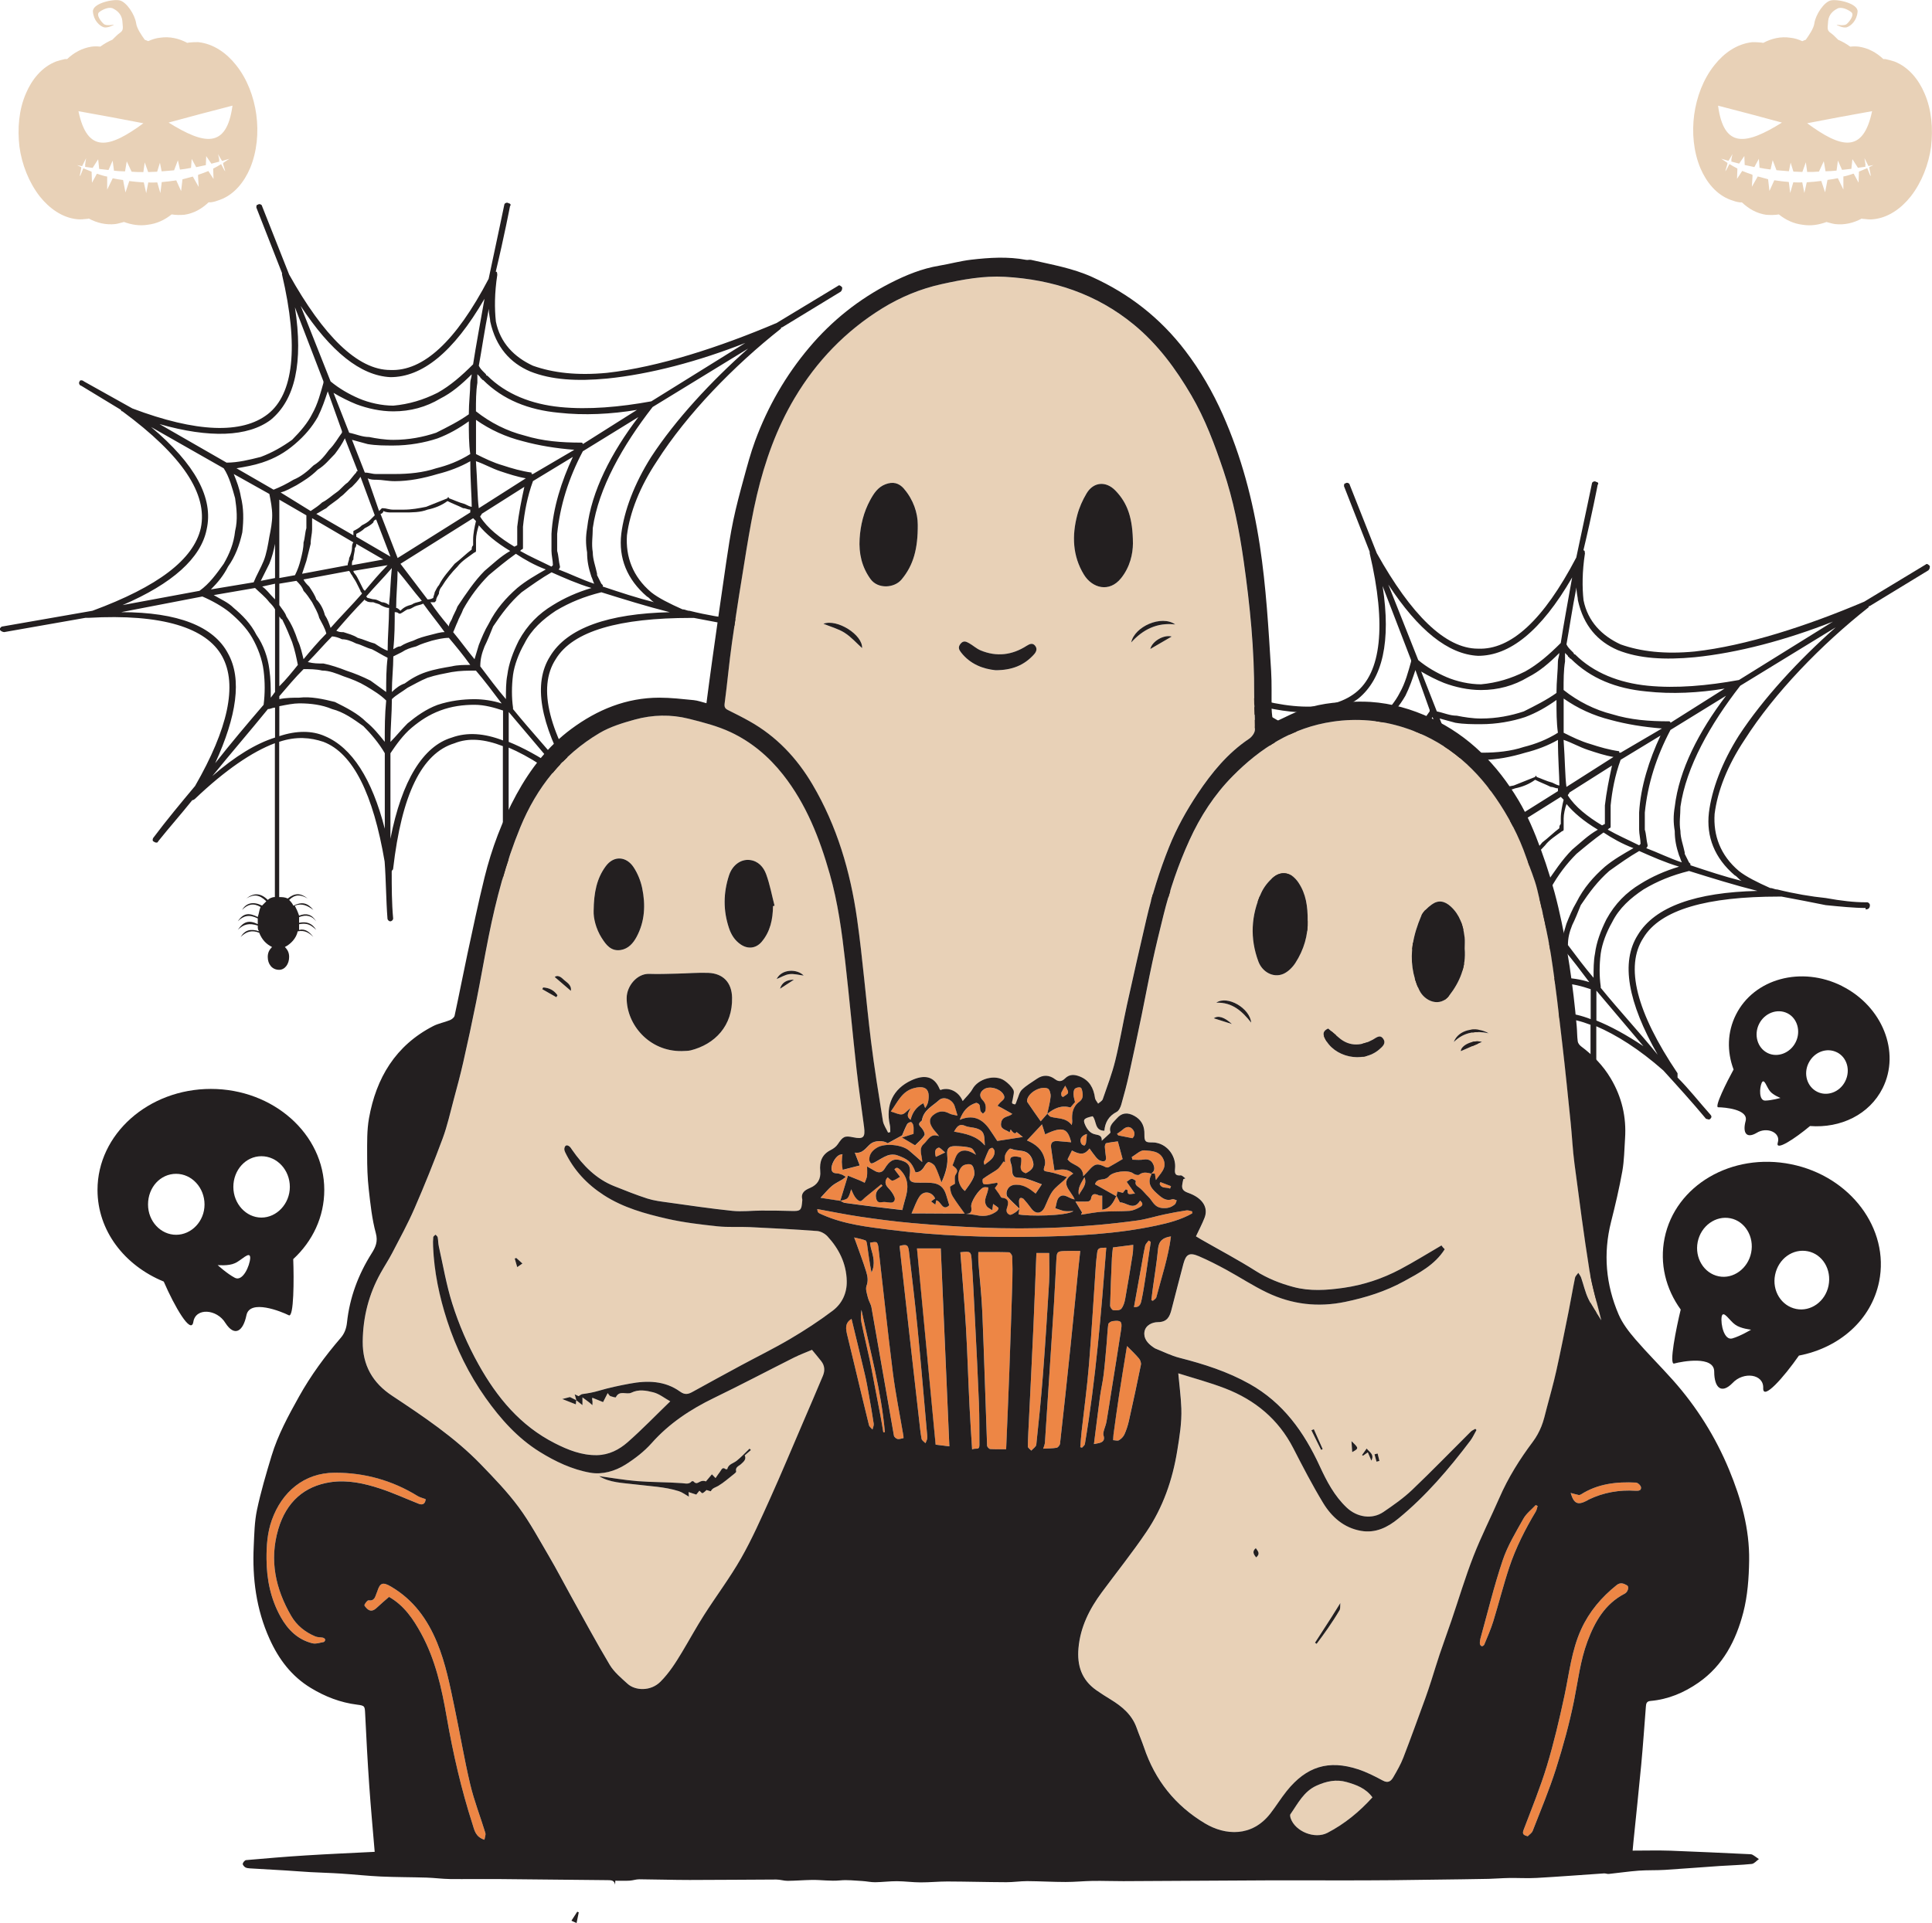
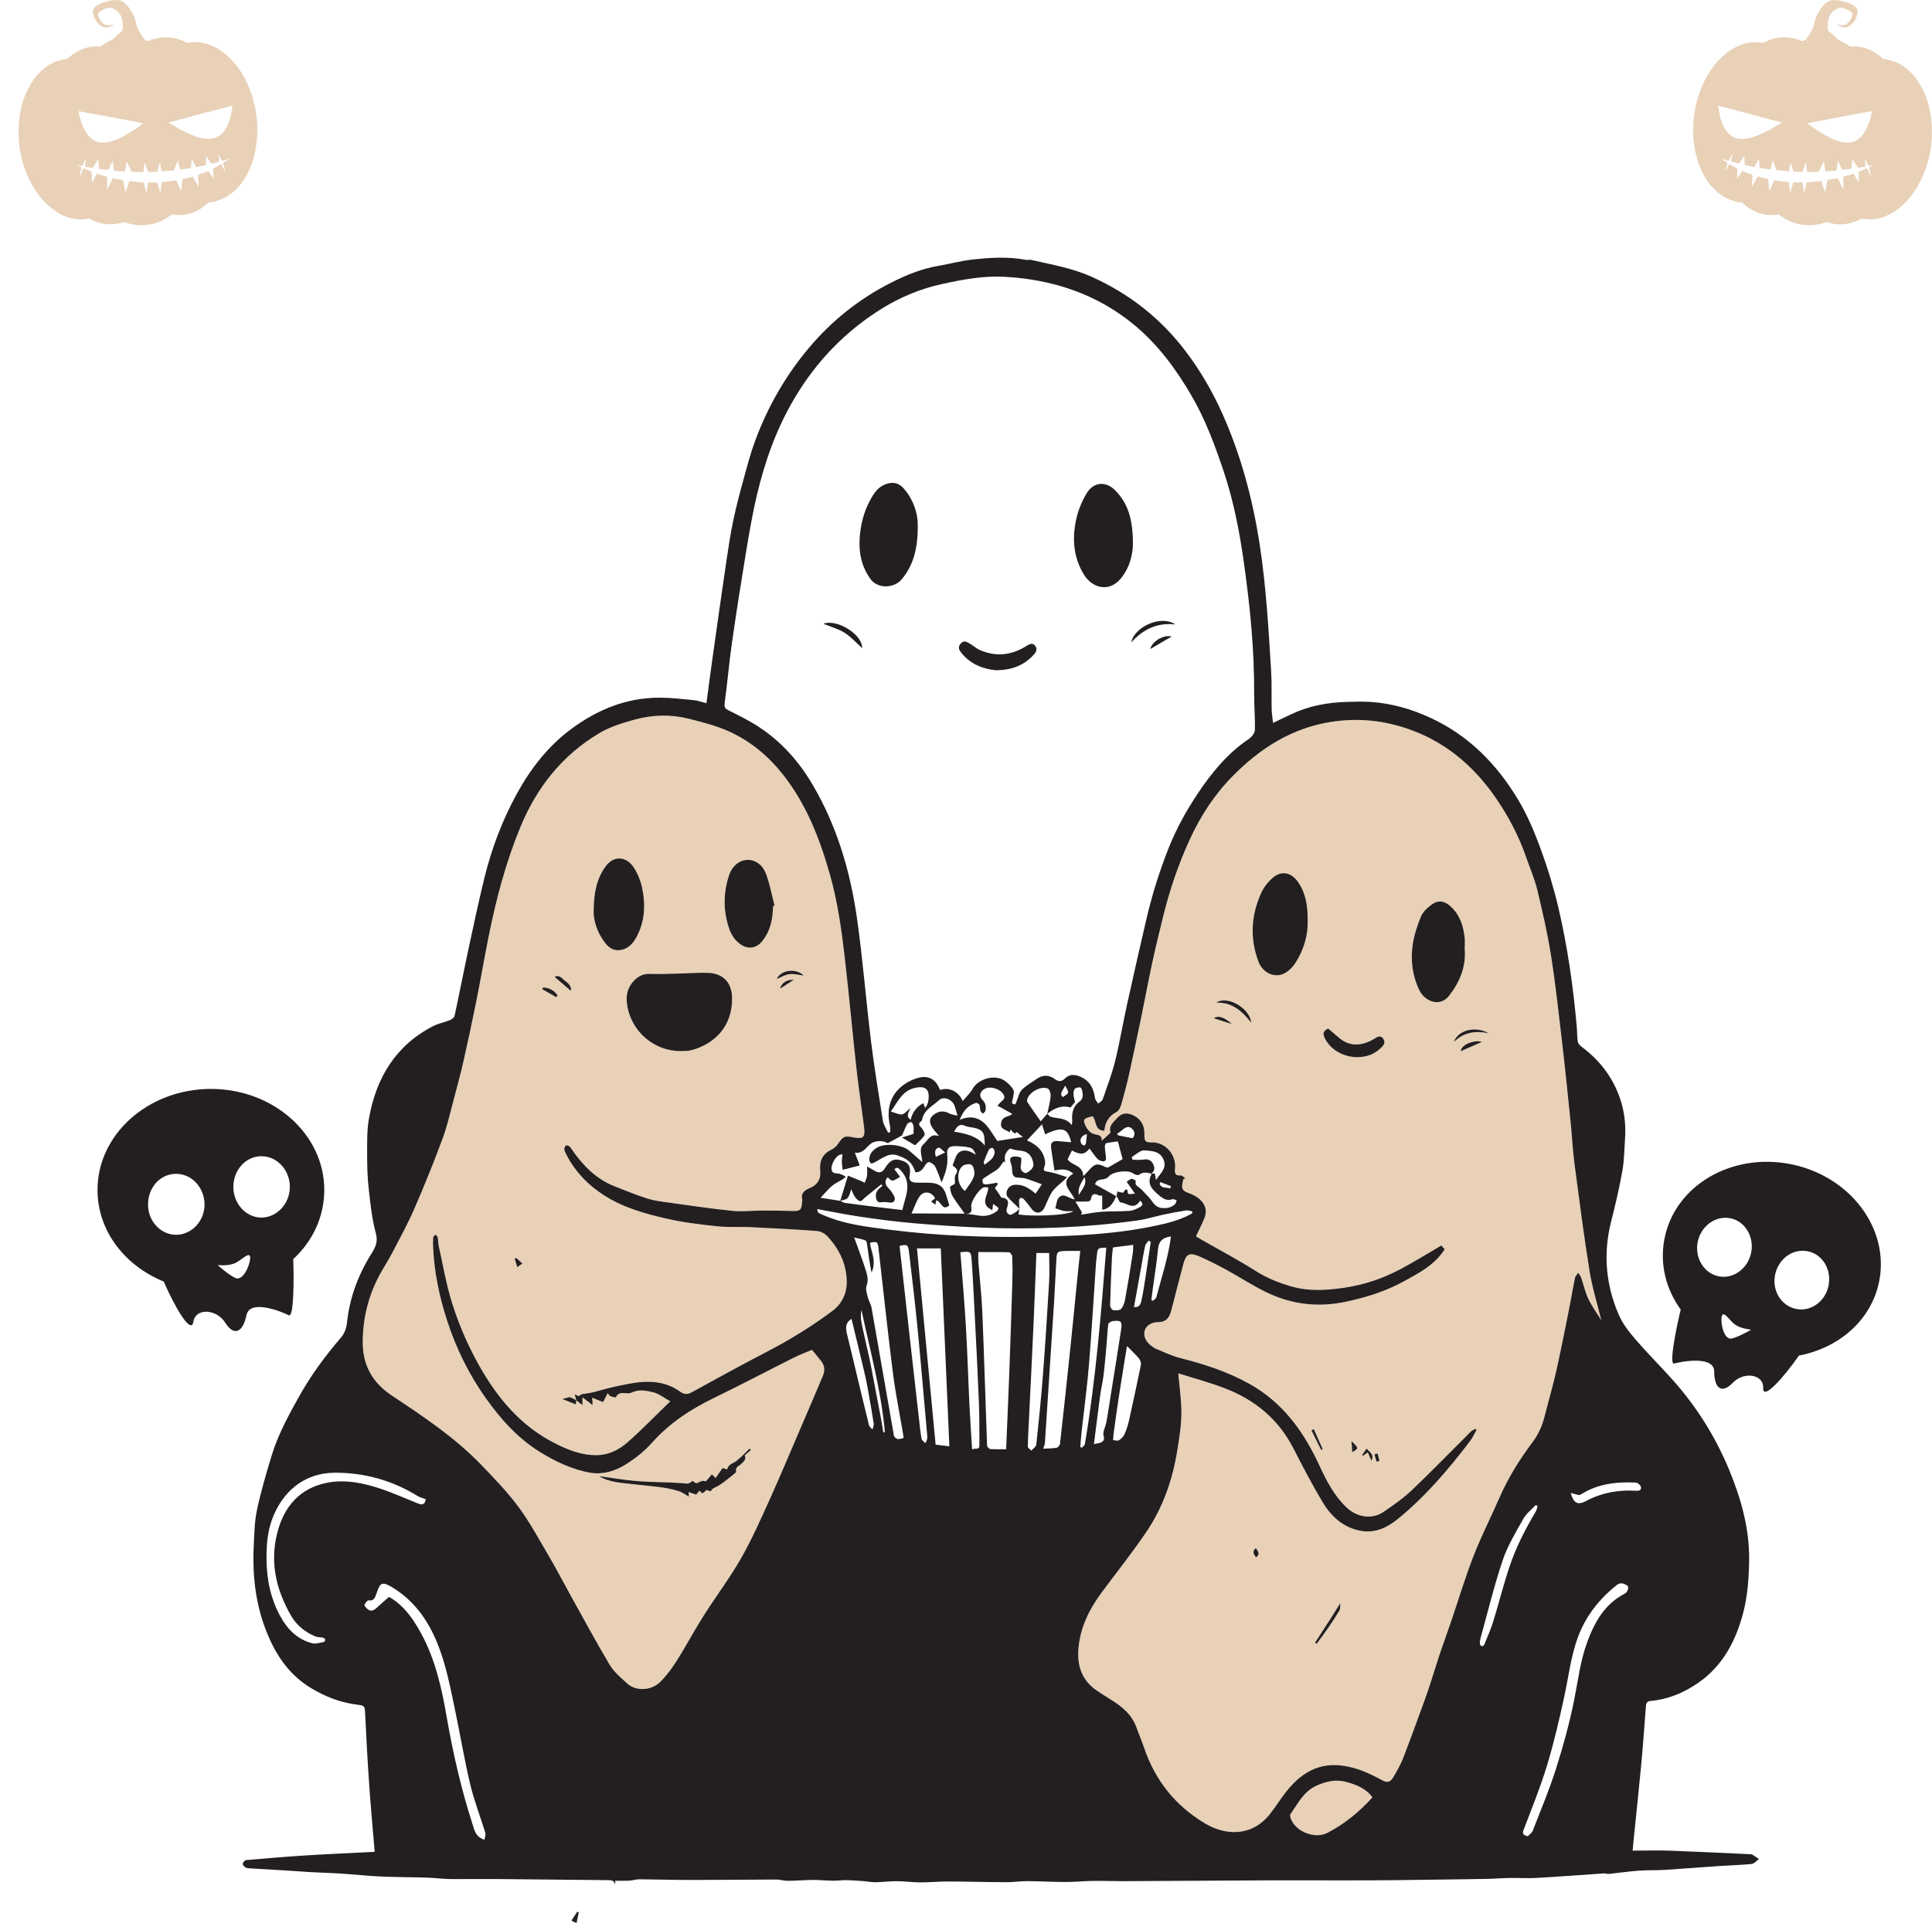
<svg xmlns="http://www.w3.org/2000/svg" id="Capa_2" data-name="Capa 2" viewBox="0 0 537.58 535.23">
  <defs>
    <style>
      .cls-1 {
        fill: #231f20;
      }

      .cls-2 {
        fill: #e8d1b7;
      }

      .cls-3 {
        fill: #ed8645;
      }
    </style>
  </defs>
  <g id="Text">
    <g>
      <g id="Element">
-         <path class="cls-1" d="M138.38,76.42c-.79,5.15-.79,9.52-.4,13.08,1.19,5.95,5.15,9.91,10.31,12.29,5.55,1.98,12.29,2.78,20.62,1.98,14.27-1.59,31.33-7.14,47.19-13.88l17.05-10.31c.4-.4.79,0,1.19.4,0,.4,0,.79-.4,1.19l-16.26,9.91s-.4,0-.4.4c-13.08,10.31-26.17,23.79-34.5,36.88-4.76,7.14-7.53,14.27-8.33,20.62-.4,5.95,1.59,11.5,6.74,15.86,1.98,1.59,5.15,3.17,8.72,4.76.79,0,1.19.4,1.98.4,4.76,1.19,9.52,1.98,13.48,2.38,4.36.79,7.93,1.19,11.1,1.19h.4c.4,0,.79.4.79.79,0,.79-.4,1.19-1.19,1.19v-.4c-3.17,0-7.14-.4-11.1-.79-3.97-.79-7.93-1.59-12.29-2.38h-.79c-19.83,0-32.91,3.57-37.67,11.5-5.15,7.93-1.98,20.62,9.52,37.67v1.19c3.17,3.17,5.95,6.74,9.12,10.31.4.4.4.79,0,1.19-.4.4-.79,0-1.19,0-3.97-4.76-7.93-9.12-11.9-13.48-6.74-5.95-13.08-9.91-18.64-12.29v100.32c.79,0,1.59.4,2.38.79,1.59-1.59,3.57-1.98,5.55-.4-1.98-.79-3.57-.79-5.16.79.4,0,.79.79,1.19,1.19,2.38-.79,3.97-.4,5.15,1.59-1.19-1.59-2.78-1.98-4.76-1.19.4.79.79,1.59.79,2.38,2.38-.79,3.57-.4,5.15,1.59-1.59-1.19-3.17-1.59-4.76-1.19v1.98c1.98-.79,3.17-.4,4.36,1.59-1.19-1.19-2.78-1.98-4.36-1.19,0,.4-.4.79-.4,1.59,1.59-.4,3.17,0,4.36,1.59-1.59-1.19-2.78-1.59-4.36-1.19-.79,1.98-1.98,3.57-3.97,3.97.79.79,1.59,1.98,1.59,3.17,0,1.98-1.59,3.57-3.17,3.57s-2.78-1.59-2.78-3.57c0-1.19.4-2.38,1.19-3.17-1.59-.4-3.17-1.98-3.57-3.57-2.38-1.19-3.97-.4-5.16.79,1.19-1.98,2.78-2.38,4.76-1.59,0-.4,0-.79-.4-1.19-1.98-1.19-3.57-.79-5.16.79,1.19-1.98,3.17-2.38,5.16-1.59v-1.59c-1.98-1.19-3.97-.79-5.55.79,1.59-1.98,3.57-2.38,5.95-1.19,0-.79.4-1.59.79-2.38-2.38-1.19-3.97-.79-5.55.79,1.59-2.38,3.17-2.38,5.95-1.19.4-.79.4-1.19,1.19-1.59-1.98-1.59-3.57-1.59-5.55-.79,1.98-1.59,3.57-1.19,5.95.79.4-.4,1.19-.79,1.59-1.19v-100.71c-5.16-1.98-9.52-2.38-13.48-.79-9.12,2.78-14.67,14.27-17.05,34.89,0,.4-.4.4-.4.79,0,4.36,0,8.72.4,13.08,0,.4-.4.79-.79.79s-.79-.4-.79-.79c-.4-5.15-.4-10.71-.79-15.86-3.17-18.64-8.72-30.13-17.05-33.31-3.57-1.19-7.53-1.59-12.29,0v43.22c.79,0,1.59,0,2.38.4,1.98-1.59,3.57-1.59,5.55,0-1.98-1.19-3.57-1.19-5.16.4.4.4.79.79,1.19,1.59,2.38-1.19,3.97-.79,5.55,1.19-1.59-1.19-3.17-1.98-5.16-1.19.4.79.79,1.59,1.19,2.78,1.98-.79,3.57-.4,4.76,1.59-1.19-1.59-2.78-1.98-4.76-1.19v1.59c1.98-.4,3.57,0,4.76,1.98-1.59-1.59-2.78-1.98-4.76-1.59v1.59c1.59-.4,2.78.4,3.97,1.98-1.19-1.19-2.38-1.98-4.36-1.59-.4,1.98-1.98,3.57-3.57,4.36.79.79,1.19,1.59,1.19,2.78,0,1.98-1.19,3.57-2.78,3.57-1.98,0-3.17-1.59-3.17-3.57,0-1.19.4-1.98,1.19-2.78-1.59-.79-2.78-1.98-3.57-3.97-1.98-.79-3.57-.4-5.16,1.19,1.19-1.98,2.78-2.38,5.16-1.59-.4-.4-.4-.79-.4-1.59-2.38-.79-3.96-.4-5.55,1.19,1.59-2.38,3.17-2.78,5.55-1.59v-1.59c-2.38-1.19-3.96-.79-5.55.79,1.59-2.38,3.17-2.38,5.55-1.19.4-1.19.4-1.98.79-2.78-1.98-1.19-3.57-.79-5.15.79,1.19-1.98,3.17-2.38,5.55-1.19.4-.4.79-.79,1.19-1.19-1.98-1.98-3.57-1.98-5.55-.79,1.98-1.59,3.96-1.59,5.95.4.4-.4,1.19-.79,1.98-.79v-42.82c-6.34,2.38-13.88,7.53-22.2,15.46-.4.4-.79.4-.79.4-3.17,3.97-6.35,7.53-9.52,11.5,0,.4-.79.4-1.19,0-.4,0-.4-.79,0-1.19,3.57-4.76,7.53-9.52,11.5-14.27,9.12-15.86,11.89-28.15,7.53-36.08-4.36-7.93-16.65-11.9-37.27-10.71h-.79l-22.6,3.97c-.4,0-1.19-.4-1.19-.79s.4-.79.79-.79l24.98-4.36c18.24-6.74,28.15-14.27,30.14-23,1.98-9.52-5.15-20.22-21.81-32.51-.4,0-.4-.4-.4-.4l-11.1-6.74c-.4,0-.79-.79-.4-1.19,0-.4.79-.4,1.19,0l13.48,7.53c17.84,6.74,30.53,7.14,37.67,1.59,7.14-5.55,8.72-18.64,3.97-38.86v-.4l-7.14-18.24c0-.4,0-.79.4-.79.4-.4,1.19,0,1.19.4l7.53,19.03c9.52,17.05,19.03,26.57,28.15,26.57,9.12.4,18.24-7.93,27.36-25.38,2.38-11.1,4.36-20.62,4.36-20.62,0-.4.79-.79,1.19-.4.4,0,.79.4.4.79,0,0-1.59,8.33-3.97,18.24.4,0,.4.4.4.79ZM59.87,212.42c4.36-5.55,8.72-10.71,13.48-16.26.4-3.17.4-6.34,0-9.52-.4-3.17-1.59-6.34-3.17-9.12-1.59-2.78-3.97-5.15-6.34-7.14-1.98-1.59-4.76-3.17-7.53-4.36l-22.6,4.36c15.86,0,25.77,3.97,29.74,11.5,3.97,7.14,2.38,17.45-3.57,30.53ZM34.1,168.41l21.41-3.97c2.78-1.98,4.76-4.76,6.74-7.53,1.59-2.78,2.78-5.55,3.17-9.12.79-3.17.4-6.34,0-9.12-.79-2.78-1.59-5.95-3.17-8.33l-20.22-11.5c12.29,10.31,17.45,19.83,15.46,28.55-1.59,7.93-9.51,15.07-23.39,21.02ZM44.41,118.05l18.64,10.71c3.17,0,6.34-.79,9.51-1.59,3.17-1.19,5.95-2.78,8.72-4.76,2.38-2.38,4.36-4.76,5.55-7.14,1.59-2.78,2.38-5.95,3.17-8.72v-.4l-7.93-20.62c2.38,15.46,0,25.77-6.74,31.32-6.35,4.76-17.05,5.15-30.93,1.19ZM58.68,164.05l11.9-1.98c.79-1.98,1.98-3.97,2.78-5.95.79-1.98,1.19-4.36,1.59-6.74.4-1.98.79-3.97.79-5.95s-.4-3.97-.79-5.95l-9.91-5.55c.79,1.98,1.59,3.97,1.98,6.34.8,3.17.8,6.34.4,9.91-.79,3.57-1.98,6.74-3.97,9.52-1.19,2.38-2.78,4.36-4.76,6.34ZM76.53,205.28v-8.33c-.79,0-1.19.4-1.98.4-5.15,6.34-10.31,12.29-15.46,18.64,6.34-5.55,12.29-9.12,17.45-10.71ZM76.53,192.6v-23c-.4-.79-1.19-1.59-1.59-1.98-1.19-1.59-2.78-2.78-3.97-3.97l-11.5,1.98c1.98,1.19,3.97,1.98,5.55,3.57,2.38,1.98,4.76,4.36,6.35,7.53,1.98,2.78,3.17,6.34,3.57,9.52.4,2.78.4,5.15.4,7.93l1.19-1.59ZM65.82,130.34l10.31,5.95c1.98-.79,3.57-1.59,5.55-2.78,1.98-.79,3.97-2.38,5.55-3.97,1.98-1.19,3.17-2.78,4.36-4.36,1.59-1.59,2.38-3.17,3.57-4.76v-.4l-3.96-11.1c-.79,2.38-1.59,4.76-2.78,7.14-1.59,2.78-3.57,5.15-6.35,7.53-2.78,2.38-5.55,3.97-9.12,5.15-2.38.79-4.76,1.19-7.14,1.59ZM76.53,160.88v-9.52c-.4,1.98-.79,3.57-1.59,5.55-.79,1.59-1.59,3.17-2.38,4.76l3.97-.79ZM76.53,166.82v-4.36l-3.57.79c1.19.79,1.98,1.98,3.17,3.17l.4.4ZM77.72,139.07v21.81l4.36-.79c.79-1.59,1.19-2.78,1.59-4.36.4-1.59.79-3.17.79-4.76.4-1.19.4-2.78.79-3.97v-3.57l-7.53-4.36ZM77.72,162.46v5.95c.79,1.19,1.59,1.98,1.98,3.17,1.59,2.38,2.38,4.36,3.17,6.74.79,1.59,1.19,3.57,1.59,5.15,1.98-2.38,3.97-4.76,6.34-7.14-.4-1.59-1.19-2.78-1.98-4.36-.4-1.59-1.19-2.78-1.98-4.36-.79-1.19-1.59-2.38-2.38-3.17-.4-1.19-1.19-1.98-1.98-2.78l-4.76.79ZM77.72,171.58v19.43c1.98-1.98,3.57-3.97,5.16-5.95-.4-1.98-.79-3.97-1.59-6.34-.79-1.98-1.59-3.97-2.78-6.34-.4,0-.4-.4-.79-.79ZM77.72,193.79v.79c1.98-.4,3.97-.4,5.55-.4,3.17-.4,6.74.4,9.91,1.19,3.17,1.59,6.34,3.17,8.72,5.55,1.98,1.59,3.57,3.57,5.16,5.55,0-3.97,0-7.53.4-11.5-1.59-1.59-3.57-2.78-5.55-3.97-1.98-1.19-3.97-1.98-6.34-2.78-1.98-.79-3.97-1.59-5.95-1.59-1.59-.4-3.57-.4-5.15-.4-2.38,2.38-4.36,4.76-6.74,7.53ZM77.72,196.56v8.33c4.76-1.59,9.12-1.59,12.69,0,7.53,3.17,13.09,11.9,16.66,25.77v-21.02c-1.59-2.78-3.97-5.55-5.95-7.53-2.78-1.98-5.55-3.97-8.72-4.76-2.78-1.19-5.95-1.59-9.12-1.59-1.59,0-3.57.4-5.55.79ZM78.11,137.08l8.33,5.15c1.19-.79,2.38-1.59,3.17-2.38,1.59-.79,2.78-1.98,3.97-2.78,1.19-.79,1.98-1.98,3.17-2.78.79-.79,1.59-1.98,2.38-2.78,0-.4.4-.4.4-.4l-3.57-9.12c-.79,1.59-1.59,2.78-2.78,4.36-1.59,1.59-2.78,3.17-4.76,4.36-1.98,1.98-3.97,3.17-5.95,4.36-1.59.79-2.78,1.59-4.36,1.98ZM131.64,101.4c.79-5.15,1.98-11.5,3.17-18.24-8.72,15.07-17.45,21.81-26.17,21.81-8.33-.4-16.65-7.14-24.98-19.83l8.33,21.02c2.38,1.98,5.15,3.57,7.93,4.76,2.78,1.19,6.35,1.98,9.52,1.98,4.36-.4,8.33-1.59,12.29-3.57,3.57-1.98,6.74-4.76,9.91-7.93ZM96.75,157.31c0-.79.4-1.19.4-1.98.4-.79.79-1.98.79-2.78,0-.4,0-1.19.4-1.59l-11.5-6.74v3.17c0,1.19-.4,2.38-.4,3.97-.4,1.59-.79,3.17-1.19,4.76-.4,1.19-.79,2.38-1.19,3.57l12.69-2.38ZM100.71,165.24c0-.4-.4-.4-.4-.79-.4-.79-.79-1.59-1.19-2.38-.4-.79-.79-1.19-1.19-1.98-.4-.4-.4-.79-.79-1.19l-12.69,2.38c.4.79.79,1.19,1.59,1.98.79,1.19,1.59,2.38,1.98,3.57,1.19,1.19,1.98,2.78,2.38,4.36.79,1.19,1.19,2.38,1.59,3.57,2.78-3.17,5.95-6.34,8.72-9.52ZM92.39,177.13c-2.38,2.38-4.36,4.76-6.74,7.14,1.59.4,2.78.4,4.36.4,1.98.4,4.36,1.19,6.34,1.98,2.38.79,4.36,1.59,6.74,2.78,1.59,1.19,2.78,1.98,4.36,3.17,0-3.17,0-6.34.4-9.52-1.59-.79-2.78-1.59-4.36-2.38-1.59-.4-2.78-1.19-4.36-1.59-1.59-.79-2.78-1.19-3.97-1.19-.79-.4-1.98-.79-2.78-.79ZM98.33,148.98v-1.19c.79-.4,1.59-.79,2.38-1.59.79-.4,1.59-.79,2.38-1.59.4-.4.79-.79,1.19-1.19l-3.97-10.71c-.79,1.19-1.59,1.98-2.38,2.78-1.19.79-1.98,1.98-3.17,2.78-1.19,1.19-2.78,1.98-3.97,3.17-.79.4-1.98,1.19-2.78,1.59l10.31,5.95ZM130.45,115.28c0-3.17.4-6.34.4-8.72,0-.79.4-1.59.4-2.38-2.78,2.78-5.55,5.15-8.72,6.74-3.96,2.38-8.33,3.57-13.08,3.57-3.57,0-7.14-.79-10.31-1.98-1.98-.79-4.36-1.98-6.34-3.17l4.36,11.1c1.98.4,3.57,1.19,5.55,1.19,1.98.4,4.36.79,6.74.79,4.36,0,8.33-.79,11.9-1.98,3.17-1.59,6.34-3.17,9.12-5.15ZM108.25,169.2c-.79,0-1.59-.4-2.38-.79-.4-.4-1.19-.4-1.98-.79-.79,0-1.59,0-1.98-.4q-.4,0-.4-.4c-2.78,2.78-5.55,5.95-7.93,8.72.79.4,1.19.4,1.98.4,1.19.4,2.78.79,3.97,1.59,1.59.4,3.17,1.19,4.76,1.59,1.19.79,2.38,1.59,3.57,1.98,0-3.97.4-7.93.4-11.9ZM130.85,126.38c-.4-2.78-.4-5.95-.4-9.12-2.78,1.98-5.55,3.57-8.72,4.76-3.57,1.19-7.93,1.98-12.29,1.98-2.38,0-4.76,0-7.14-.4-1.59-.4-2.78-.79-4.36-1.19l3.57,9.12c1.19,0,1.98.4,3.17.4h5.16c3.97,0,7.93-.4,11.5-1.59,3.17-.79,6.34-1.98,9.51-3.97ZM99.13,151.36c0,.4,0,.79-.4,1.19,0,1.19-.4,1.98-.4,3.17-.4.4-.4.79-.4,1.59l8.72-1.59-7.53-4.36ZM98.33,158.89s0,.4.4.79c.4.4.79,1.19,1.19,1.98.4.79.79,1.59,1.19,2.38l.4.4c1.98-2.38,3.96-4.76,6.34-7.14l-9.52,1.59ZM104.68,144.62c-.4,0-.79.4-.79.79-.79.79-1.59,1.19-2.38,1.59-.79.79-1.59,1.19-2.38,1.59v.79l9.52,5.55-3.97-10.31ZM101.9,166.03l.4.4c.4,0,1.19.4,1.98.4.4,0,1.19.4,1.98.79.79,0,1.59.4,1.98.79.4-3.57.4-6.74.79-10.31-2.38,2.78-4.76,5.15-7.14,7.93ZM105.47,142.24q.4-.4.79-.79h.4c.79,0,1.59.4,2.78.4h2.78c2.38,0,4.36-.4,6.35-.79,1.98-.79,3.96-1.59,5.95-2.38,0-.4.4-.4.4,0,1.19.4,2.78,1.19,4.36,1.59.79.4,1.59.79,1.98.79,0-2.78-.4-7.14-.4-12.69-2.78,1.59-5.95,2.78-9.12,3.57-3.97,1.19-7.93,1.98-11.89,1.98-1.98,0-3.57-.4-5.16-.4-.79,0-1.59,0-2.38-.4l3.17,9.12ZM130.85,141.84c-.79,0-1.19-.4-1.98-.4-1.59-.79-2.78-1.19-4.36-1.98-1.59,1.19-3.57,1.98-5.55,2.38-1.98.79-4.36.79-6.74.79h-3.17c-.79,0-1.59,0-2.38-.4,0,.4-.4.79-.79.79l4.76,12.29,20.22-12.69v-.79ZM139.57,195.77c-2.38-3.17-4.76-6.34-7.14-9.12-2.38,0-4.36,0-6.74.4-1.98.4-4.36.79-6.74,1.59-1.98.79-3.97,1.98-5.55,2.78-1.59,1.19-3.17,1.98-4.36,3.17,0,3.97-.4,7.93-.4,11.9,1.59-1.59,3.17-3.57,4.76-5.15,2.38-1.98,5.16-3.97,8.33-5.15,3.57-1.19,7.14-1.59,10.31-1.59,2.38,0,5.16.4,7.53,1.19ZM139.97,206.08v-8.33c-2.38-.79-5.16-1.59-7.93-1.59-3.17,0-6.34.4-9.52,1.59-3.17,1.19-5.55,2.78-7.93,4.76-2.38,1.98-4.36,4.76-5.95,7.14v23.79c3.17-16.26,9.12-25.77,17.05-28.15,4.36-1.59,9.12-1.19,14.27.79ZM130.85,185.06c-1.98-2.78-3.96-5.15-5.95-7.53-1.59,0-3.17.4-4.76.79-1.19.4-2.78.79-4.36,1.59-1.59.4-2.78.79-3.96,1.59-.79.4-1.59.79-2.38,1.19,0,3.17-.4,6.34-.4,9.91,1.19-1.19,2.38-1.98,3.57-2.38,1.59-1.19,3.57-2.38,5.95-3.17,2.38-.79,4.76-1.19,7.14-1.59,1.59-.4,3.57-.4,5.15-.4ZM117.76,168.01c-.79.4-1.59.4-2.38.79-.79.4-1.19.79-1.98.79-.79.4-1.19.79-1.98,1.19h-.4c-.4-.4-.79-.4-1.19-.4,0,3.17,0,6.74-.4,10.31.79-.4,1.19-.79,1.98-.79,1.19-.79,2.38-1.19,3.57-1.59,1.59-.79,3.17-1.19,4.76-1.59,1.59-.4,2.78-.79,3.97-.79-1.98-2.78-3.97-5.15-5.95-7.93ZM110.23,169.2c.4,0,.79.4,1.19.79.4-.4.79-.79,1.59-1.19.79-.4,1.59-.4,1.98-.79.79-.4,1.59-.4,2.38-.79-2.38-2.78-4.36-5.55-6.74-8.33,0,3.17-.4,6.74-.4,10.31ZM131.25,152.95c0-.4,0-.79.4-1.19v-1.59c0-1.59.4-3.57.79-5.15q-.4-.4-.79-.79l-20.22,12.69c2.38,3.17,5.16,6.74,7.53,9.91.4,0,.79,0,1.59-.4,0-.4.4-1.19.4-1.59.4-.79.79-1.59,1.19-1.98,1.19-2.38,2.78-3.97,4.36-5.95,1.59-1.19,3.17-2.78,4.76-3.97ZM132.44,153.34s0,.4-.4.4c-1.59,1.19-3.57,2.38-4.76,3.97-1.59,1.59-3.17,3.57-4.36,5.55-.4.4-.79,1.19-.79,1.98-.4.79-.79,1.19-.79,1.98l-.4.4h-1.19c1.59,2.38,3.17,4.36,5.16,6.74,0-.79.4-1.19.79-1.98.4-1.19,1.19-2.38,1.59-3.57,2.38-3.57,4.76-7.14,7.53-9.91,2.38-1.98,4.36-3.97,7.14-5.55-3.97-2.38-6.74-4.76-8.72-7.14-.4,1.19-.79,2.78-.79,3.97v3.17ZM126.09,175.94c1.98,2.38,3.96,5.15,5.95,7.53.4-1.19.79-2.78,1.19-3.97.79-1.98,1.59-3.97,2.78-5.95,1.98-3.97,4.76-7.14,7.93-9.91,2.38-1.98,5.15-3.57,7.93-5.15-3.17-1.19-5.95-2.78-8.33-4.36-2.78,1.98-5.16,3.97-7.53,5.95-2.78,2.78-5.16,5.95-7.14,9.52-.4,1.19-1.19,2.38-1.59,3.57-.4.79-.79,1.98-1.19,2.78ZM162.17,123.6l15.07-9.52c-7.14,1.19-14.67,1.59-21.81.79-8.33-.79-15.46-3.57-21.01-9.12-.4,0-.4-.4-.4-.4-.4,0-.4-.4-.4-.4q-.4-.4-.79-.79v2.38c-.4,2.38-.4,5.15-.4,7.93,3.97,3.17,8.72,5.55,13.48,6.74,5.16,1.59,10.31,1.98,15.86,1.98,0,0,.4,0,.4.4ZM148.3,131.93l11.5-6.74c-5.16-.4-9.91-1.19-14.27-2.38-4.76-1.19-9.12-3.17-13.08-5.95v9.52c2.38,1.19,4.76,2.38,7.53,3.17,2.38.79,5.15,1.59,7.93,1.98v.4h.4ZM133.23,141.45l13.08-8.33c-2.38-.4-4.76-1.19-7.14-1.98-2.38-.79-4.36-1.98-6.74-2.78.4,5.55.4,10.31.79,13.08ZM181.21,111.71l26.17-16.26c-13.08,5.15-26.57,8.72-38.46,9.91-8.33.79-15.47.4-21.41-1.98-5.55-2.38-9.52-6.74-11.1-13.88,0-.79-.4-1.98-.4-3.57-1.19,5.95-1.98,11.5-2.78,15.86.4.79.79,1.19,1.59,1.98l.4.4s0,.4.4.4c5.16,5.15,12.29,7.93,20.22,8.72,7.93.79,16.65,0,25.38-1.59ZM134.02,143.03c0,.4-.4.4-.4.79,1.98,3.17,5.55,5.95,9.51,8.33l.79-.4v-5.15c.4-3.57,1.19-7.53,1.98-11.1l-11.89,7.53ZM133.63,185.46c2.38,3.17,4.76,6.34,7.14,9.12,0-2.38,0-4.76.4-6.74.4-3.17,1.59-6.34,3.17-9.52,2.38-4.36,5.55-7.53,9.52-9.91,3.17-1.98,6.74-3.57,10.71-4.76-3.97-1.19-7.53-2.78-11.1-4.36-2.78,1.59-5.55,3.57-8.33,5.55-3.17,2.78-5.55,5.95-7.93,9.52-.79,1.98-1.59,3.97-2.38,5.55-.79,1.98-1.19,3.57-1.19,5.55ZM141.55,198.15v8.33c3.97,1.59,8.33,3.97,13.08,7.14-4.36-5.15-8.72-10.31-13.08-15.46ZM142.74,197.35c5.15,6.34,10.7,12.29,15.86,18.64-8.33-14.67-10.31-25.77-5.55-33.31,4.76-7.93,16.26-11.9,33.31-12.29-6.34-1.59-12.69-3.57-19.03-5.55-4.76,1.19-8.72,2.78-12.69,5.15-3.57,2.38-6.74,5.15-8.72,9.12-1.59,2.78-2.78,5.95-3.17,8.72-.4,3.17-.4,6.34,0,9.12v.4ZM144.73,153.34c2.78,1.59,5.55,2.78,8.72,4.36l.4-.4c0-1.19-.4-2.78-.4-3.97v-4.76c.4-7.14,2.78-14.67,5.95-21.41l-11.1,6.74c-1.59,4.36-2.38,8.72-2.78,12.69v5.95s0,.4-.4.4l-.4.4ZM155.43,158.5c3.17,1.19,6.35,2.78,9.91,3.97-.4-.79-.4-1.19-.79-1.98-.79-2.38-1.19-4.36-1.19-6.74-.4-2.38-.4-4.36,0-6.74,1.19-10.31,6.74-21.01,14.27-30.93l-15.46,9.52c-3.97,7.53-6.34,15.07-7.14,23v4.76c.4,1.19.4,2.78.79,4.36q0,.4-.4.79ZM167.72,163.25c4.76,1.59,9.52,3.17,14.27,4.36-.79-.4-1.19-1.19-1.98-1.59-5.55-4.76-7.93-10.71-7.14-17.45.79-6.34,3.57-13.88,8.33-21.41,6.74-10.31,16.65-21.02,26.96-30.14l-26.57,16.26c-8.33,10.71-15.07,22.6-16.65,33.7,0,2.38-.4,4.36,0,6.74,0,1.98.79,3.97,1.19,5.95v.4c.4.79.79,1.59,1.19,2.38l.4.4v.4Z" />
-         <path class="cls-1" d="M441.02,153.98c-.79,5.15-.79,9.52-.4,13.08,1.19,5.95,5.15,9.91,10.31,12.29,5.55,1.98,12.29,2.78,20.62,1.98,14.27-1.59,31.33-7.14,47.19-13.88l17.05-10.31c.4-.4.79,0,1.19.4,0,.4,0,.79-.4,1.19l-16.26,9.91s-.4,0-.4.4c-13.08,10.31-26.17,23.79-34.5,36.88-4.76,7.14-7.53,14.27-8.33,20.62-.4,5.95,1.59,11.5,6.74,15.86,1.98,1.59,5.15,3.17,8.72,4.76.79,0,1.19.4,1.98.4,4.76,1.19,9.52,1.98,13.48,2.38,4.36.79,7.93,1.19,11.1,1.19h.4c.4,0,.79.4.79.79,0,.79-.4,1.19-1.19,1.19v-.4c-3.17,0-7.14-.4-11.1-.79-3.97-.79-7.93-1.59-12.29-2.38h-.79c-19.83,0-32.91,3.57-37.67,11.5-5.15,7.93-1.98,20.62,9.52,37.67v1.19c3.17,3.17,5.95,6.74,9.12,10.31.4.4.4.79,0,1.19-.4.4-.79,0-1.19,0-3.97-4.76-7.93-9.12-11.9-13.48-6.74-5.95-13.08-9.91-18.64-12.29v100.32c.79,0,1.59.4,2.38.79,1.59-1.59,3.57-1.98,5.55-.4-1.98-.79-3.57-.79-5.16.79.4,0,.79.79,1.19,1.19,2.38-.79,3.97-.4,5.15,1.59-1.19-1.59-2.78-1.98-4.76-1.19.4.79.79,1.59.79,2.38,2.38-.79,3.57-.4,5.15,1.59-1.59-1.19-3.17-1.59-4.76-1.19v1.98c1.98-.79,3.17-.4,4.36,1.59-1.19-1.19-2.78-1.98-4.36-1.19,0,.4-.4.79-.4,1.59,1.59-.4,3.17,0,4.36,1.59-1.59-1.19-2.78-1.59-4.36-1.19-.79,1.98-1.98,3.57-3.97,3.97.79.79,1.59,1.98,1.59,3.17,0,1.98-1.59,3.57-3.17,3.57s-2.78-1.59-2.78-3.57c0-1.19.4-2.38,1.19-3.17-1.59-.4-3.17-1.98-3.57-3.57-2.38-1.19-3.97-.4-5.16.79,1.19-1.98,2.78-2.38,4.76-1.59,0-.4,0-.79-.4-1.19-1.98-1.19-3.57-.79-5.16.79,1.19-1.98,3.17-2.38,5.16-1.59v-1.59c-1.98-1.19-3.97-.79-5.55.79,1.59-1.98,3.57-2.38,5.95-1.19,0-.79.4-1.59.79-2.38-2.38-1.19-3.97-.79-5.55.79,1.59-2.38,3.17-2.38,5.95-1.19.4-.79.4-1.19,1.19-1.59-1.98-1.59-3.57-1.59-5.55-.79,1.98-1.59,3.57-1.19,5.95.79.4-.4,1.19-.79,1.59-1.19v-100.71c-5.16-1.98-9.52-2.38-13.48-.79-9.12,2.78-14.67,14.27-17.05,34.89,0,.4-.4.4-.4.79,0,4.36,0,8.72.4,13.08,0,.4-.4.79-.79.79s-.79-.4-.79-.79c-.4-5.15-.4-10.71-.79-15.86-3.17-18.64-8.72-30.13-17.05-33.31-3.57-1.19-7.53-1.59-12.29,0v43.22c.79,0,1.59,0,2.38.4,1.98-1.59,3.57-1.59,5.55,0-1.98-1.19-3.57-1.19-5.16.4.4.4.79.79,1.19,1.59,2.38-1.19,3.97-.79,5.55,1.19-1.59-1.19-3.17-1.98-5.16-1.19.4.79.79,1.59,1.19,2.78,1.98-.79,3.57-.4,4.76,1.59-1.19-1.59-2.78-1.98-4.76-1.19v1.59c1.98-.4,3.57,0,4.76,1.98-1.59-1.59-2.78-1.98-4.76-1.59v1.59c1.59-.4,2.78.4,3.97,1.98-1.19-1.19-2.38-1.98-4.36-1.59-.4,1.98-1.98,3.57-3.57,4.36.79.79,1.19,1.59,1.19,2.78,0,1.98-1.19,3.57-2.78,3.57-1.98,0-3.17-1.59-3.17-3.57,0-1.19.4-1.98,1.19-2.78-1.59-.79-2.78-1.98-3.57-3.97-1.98-.79-3.57-.4-5.16,1.19,1.19-1.98,2.78-2.38,5.16-1.59-.4-.4-.4-.79-.4-1.59-2.38-.79-3.96-.4-5.55,1.19,1.59-2.38,3.17-2.78,5.55-1.59v-1.59c-2.38-1.19-3.96-.79-5.55.79,1.59-2.38,3.17-2.38,5.55-1.19.4-1.19.4-1.98.79-2.78-1.98-1.19-3.57-.79-5.15.79,1.19-1.98,3.17-2.38,5.55-1.19.4-.4.79-.79,1.19-1.19-1.98-1.98-3.57-1.98-5.55-.79,1.98-1.59,3.96-1.59,5.95.4.4-.4,1.19-.79,1.98-.79v-42.82c-6.34,2.38-13.88,7.53-22.2,15.46-.4.4-.79.4-.79.4-3.17,3.97-6.35,7.53-9.52,11.5,0,.4-.79.4-1.19,0-.4,0-.4-.79,0-1.19,3.57-4.76,7.53-9.52,11.5-14.27,9.12-15.86,11.89-28.15,7.53-36.08-4.36-7.93-16.65-11.9-37.27-10.71h-.79l-22.6,3.97c-.4,0-1.19-.4-1.19-.79s.4-.79.79-.79l24.98-4.36c18.24-6.74,28.15-14.27,30.14-23,1.98-9.52-5.15-20.22-21.81-32.51-.4,0-.4-.4-.4-.4l-11.1-6.74c-.4,0-.79-.79-.4-1.19,0-.4.79-.4,1.19,0l13.48,7.53c17.84,6.74,30.53,7.14,37.67,1.59,7.14-5.55,8.72-18.64,3.97-38.86v-.4l-7.14-18.24c0-.4,0-.79.4-.79.4-.4,1.19,0,1.19.4l7.53,19.03c9.52,17.05,19.03,26.57,28.15,26.57,9.12.4,18.24-7.93,27.36-25.38,2.38-11.1,4.36-20.62,4.36-20.62,0-.4.79-.79,1.19-.4.4,0,.79.4.4.79,0,0-1.59,8.33-3.97,18.24.4,0,.4.4.4.79ZM362.51,289.99c4.36-5.55,8.72-10.71,13.48-16.26.4-3.17.4-6.34,0-9.52-.4-3.17-1.59-6.34-3.17-9.12-1.59-2.78-3.97-5.15-6.34-7.14-1.98-1.59-4.76-3.17-7.53-4.36l-22.6,4.36c15.86,0,25.77,3.97,29.74,11.5,3.97,7.14,2.38,17.45-3.57,30.53ZM336.74,245.97l21.41-3.97c2.78-1.98,4.76-4.76,6.74-7.53,1.59-2.78,2.78-5.55,3.17-9.12.79-3.17.4-6.34,0-9.12-.79-2.78-1.59-5.95-3.17-8.33l-20.22-11.5c12.29,10.31,17.45,19.83,15.46,28.55-1.59,7.93-9.51,15.07-23.39,21.02ZM347.05,195.62l18.64,10.71c3.17,0,6.34-.79,9.51-1.59,3.17-1.19,5.95-2.78,8.72-4.76,2.38-2.38,4.36-4.76,5.55-7.14,1.59-2.78,2.38-5.95,3.17-8.72v-.4l-7.93-20.62c2.38,15.46,0,25.77-6.74,31.32-6.35,4.76-17.05,5.15-30.93,1.19ZM361.32,241.61l11.9-1.98c.79-1.98,1.98-3.97,2.78-5.95.79-1.98,1.19-4.36,1.59-6.74.4-1.98.79-3.97.79-5.95s-.4-3.97-.79-5.95l-9.91-5.55c.79,1.98,1.59,3.97,1.98,6.34.79,3.17.79,6.34.4,9.91-.79,3.57-1.98,6.74-3.97,9.52-1.19,2.38-2.78,4.36-4.76,6.34ZM379.17,282.85v-8.33c-.79,0-1.19.4-1.98.4-5.15,6.34-10.31,12.29-15.46,18.64,6.34-5.55,12.29-9.12,17.45-10.71ZM379.17,270.16v-23c-.4-.79-1.19-1.59-1.59-1.98-1.19-1.59-2.78-2.78-3.97-3.97l-11.5,1.98c1.98,1.19,3.97,1.98,5.55,3.57,2.38,1.98,4.76,4.36,6.35,7.53,1.98,2.78,3.17,6.34,3.57,9.52.4,2.78.4,5.15.4,7.93l1.19-1.59ZM368.46,207.91l10.31,5.95c1.98-.79,3.57-1.59,5.55-2.78,1.98-.79,3.97-2.38,5.55-3.97,1.98-1.19,3.17-2.78,4.36-4.36,1.59-1.59,2.38-3.17,3.57-4.76v-.4l-3.96-11.1c-.79,2.38-1.59,4.76-2.78,7.14-1.59,2.78-3.57,5.15-6.35,7.53-2.78,2.38-5.55,3.97-9.12,5.15-2.38.79-4.76,1.19-7.14,1.59ZM379.17,238.44v-9.52c-.4,1.98-.79,3.57-1.59,5.55-.79,1.59-1.59,3.17-2.38,4.76l3.97-.79ZM379.17,244.39v-4.36l-3.57.79c1.19.79,1.98,1.98,3.17,3.17l.4.4ZM380.36,216.63v21.81l4.36-.79c.79-1.59,1.19-2.78,1.59-4.36.4-1.59.79-3.17.79-4.76.4-1.19.4-2.78.79-3.97v-3.57l-7.53-4.36ZM380.36,240.03v5.95c.79,1.19,1.59,1.98,1.98,3.17,1.59,2.38,2.38,4.36,3.17,6.74.79,1.59,1.19,3.57,1.59,5.15,1.98-2.38,3.97-4.76,6.34-7.14-.4-1.59-1.19-2.78-1.98-4.36-.4-1.59-1.19-2.78-1.98-4.36-.79-1.19-1.59-2.38-2.38-3.17-.4-1.19-1.19-1.98-1.98-2.78l-4.76.79ZM380.36,249.15v19.43c1.98-1.98,3.57-3.97,5.16-5.95-.4-1.98-.79-3.97-1.59-6.34-.79-1.98-1.59-3.97-2.78-6.34-.4,0-.4-.4-.79-.79ZM380.36,271.35v.79c1.98-.4,3.97-.4,5.55-.4,3.17-.4,6.74.4,9.91,1.19,3.17,1.59,6.34,3.17,8.72,5.55,1.98,1.59,3.57,3.57,5.16,5.55,0-3.97,0-7.53.4-11.5-1.59-1.59-3.57-2.78-5.55-3.97s-3.97-1.98-6.34-2.78c-1.98-.79-3.97-1.59-5.95-1.59-1.59-.4-3.57-.4-5.15-.4-2.38,2.38-4.36,4.76-6.74,7.53ZM380.36,274.13v8.33c4.76-1.59,9.12-1.59,12.69,0,7.53,3.17,13.09,11.9,16.66,25.77v-21.01c-1.59-2.78-3.97-5.55-5.95-7.53-2.78-1.98-5.55-3.97-8.72-4.76-2.78-1.19-5.95-1.59-9.12-1.59-1.59,0-3.57.4-5.55.79ZM380.75,214.65l8.33,5.15c1.19-.79,2.38-1.59,3.17-2.38,1.59-.79,2.78-1.98,3.97-2.78,1.19-.79,1.98-1.98,3.17-2.78.79-.79,1.59-1.98,2.38-2.78,0-.4.4-.4.4-.4l-3.57-9.12c-.79,1.59-1.59,2.78-2.78,4.36-1.59,1.59-2.78,3.17-4.76,4.36-1.98,1.98-3.97,3.17-5.95,4.36-1.59.79-2.78,1.59-4.36,1.98ZM434.28,178.96c.79-5.15,1.98-11.5,3.17-18.24-8.72,15.07-17.45,21.81-26.17,21.81-8.33-.4-16.65-7.14-24.98-19.83l8.33,21.02c2.38,1.98,5.15,3.57,7.93,4.76s6.35,1.98,9.52,1.98c4.36-.4,8.33-1.59,12.29-3.57,3.57-1.98,6.74-4.76,9.91-7.93ZM399.39,234.87c0-.79.4-1.19.4-1.98.4-.79.79-1.98.79-2.78,0-.4,0-1.19.4-1.59l-11.5-6.74v3.17c0,1.19-.4,2.38-.4,3.97-.4,1.59-.79,3.17-1.19,4.76-.4,1.19-.79,2.38-1.19,3.57l12.69-2.38ZM403.36,242.8c0-.4-.4-.4-.4-.79-.4-.79-.79-1.59-1.19-2.38-.4-.79-.79-1.19-1.19-1.98-.4-.4-.4-.79-.79-1.19l-12.69,2.38c.4.79.79,1.19,1.59,1.98.79,1.19,1.59,2.38,1.98,3.57,1.19,1.19,1.98,2.78,2.38,4.36.79,1.19,1.19,2.38,1.59,3.57,2.78-3.17,5.95-6.34,8.72-9.52ZM395.03,254.7c-2.38,2.38-4.36,4.76-6.74,7.14,1.59.4,2.78.4,4.36.4,1.98.4,4.36,1.19,6.34,1.98,2.38.79,4.36,1.59,6.74,2.78,1.59,1.19,2.78,1.98,4.36,3.17,0-3.17,0-6.34.4-9.52-1.59-.79-2.78-1.59-4.36-2.38-1.59-.4-2.78-1.19-4.36-1.59-1.59-.79-2.78-1.19-3.97-1.19-.79-.4-1.98-.79-2.78-.79ZM400.98,226.54v-1.19c.79-.4,1.59-.79,2.38-1.59.79-.4,1.59-.79,2.38-1.59.4-.4.79-.79,1.19-1.19l-3.97-10.71c-.79,1.19-1.59,1.98-2.38,2.78-1.19.79-1.98,1.98-3.17,2.78-1.19,1.19-2.78,1.98-3.97,3.17-.79.4-1.98,1.19-2.78,1.59l10.31,5.95ZM433.09,192.84c0-3.17.4-6.34.4-8.72,0-.79.4-1.59.4-2.38-2.78,2.78-5.55,5.15-8.72,6.74-3.96,2.38-8.33,3.57-13.08,3.57-3.57,0-7.14-.79-10.31-1.98-1.98-.79-4.36-1.98-6.34-3.17l4.36,11.1c1.98.4,3.57,1.19,5.55,1.19,1.98.4,4.36.79,6.74.79,4.36,0,8.33-.79,11.9-1.98,3.17-1.59,6.34-3.17,9.12-5.15ZM410.89,246.77c-.79,0-1.59-.4-2.38-.79-.4-.4-1.19-.4-1.98-.79-.79,0-1.59,0-1.98-.4q-.4,0-.4-.4c-2.78,2.78-5.55,5.95-7.93,8.72.79.4,1.19.4,1.98.4,1.19.4,2.78.79,3.97,1.59,1.59.4,3.17,1.19,4.76,1.59,1.19.79,2.38,1.59,3.57,1.98,0-3.97.4-7.93.4-11.9ZM433.49,203.94c-.4-2.78-.4-5.95-.4-9.12-2.78,1.98-5.55,3.57-8.72,4.76-3.57,1.19-7.93,1.98-12.29,1.98-2.38,0-4.76,0-7.14-.4-1.59-.4-2.78-.79-4.36-1.19l3.57,9.12c1.19,0,1.98.4,3.17.4h5.16c3.97,0,7.93-.4,11.5-1.59,3.17-.79,6.34-1.98,9.51-3.96ZM401.77,228.92c0,.4,0,.79-.4,1.19,0,1.19-.4,1.98-.4,3.17-.4.4-.4.79-.4,1.59l8.72-1.59-7.53-4.36ZM400.98,236.46s0,.4.4.79c.4.4.79,1.19,1.19,1.98.4.79.79,1.59,1.19,2.38l.4.4c1.98-2.38,3.96-4.76,6.34-7.14l-9.52,1.59ZM407.32,222.18c-.4,0-.79.4-.79.79-.79.79-1.59,1.19-2.38,1.59-.79.79-1.59,1.19-2.38,1.59v.79l9.52,5.55-3.97-10.31ZM404.54,243.59l.4.4c.4,0,1.19.4,1.98.4.4,0,1.19.4,1.98.79.79,0,1.59.4,1.98.79.4-3.57.4-6.74.8-10.31-2.38,2.78-4.76,5.15-7.14,7.93ZM408.11,219.8q.4-.4.79-.79h.4c.79,0,1.59.4,2.78.4h2.78c2.38,0,4.36-.4,6.35-.79,1.98-.79,3.96-1.59,5.95-2.38,0-.4.4-.4.4,0,1.19.4,2.78,1.19,4.36,1.59.79.4,1.59.79,1.98.79,0-2.78-.4-7.14-.4-12.69-2.78,1.59-5.95,2.78-9.12,3.57-3.97,1.19-7.93,1.98-11.89,1.98-1.98,0-3.57-.4-5.16-.4-.79,0-1.59,0-2.38-.4l3.17,9.12ZM433.49,219.41c-.79,0-1.19-.4-1.98-.4-1.59-.79-2.78-1.19-4.36-1.98-1.59,1.19-3.57,1.98-5.55,2.38-1.98.79-4.36.79-6.74.79h-3.17c-.8,0-1.59,0-2.38-.4,0,.4-.4.79-.79.79l4.76,12.29,20.22-12.69v-.79ZM442.21,273.33c-2.38-3.17-4.76-6.34-7.14-9.12-2.38,0-4.36,0-6.74.4-1.98.4-4.36.79-6.74,1.59-1.98.79-3.97,1.98-5.55,2.78-1.59,1.19-3.17,1.98-4.36,3.17,0,3.97-.4,7.93-.4,11.9,1.59-1.59,3.17-3.57,4.76-5.15,2.38-1.98,5.16-3.97,8.33-5.15,3.57-1.19,7.14-1.59,10.31-1.59,2.38,0,5.16.4,7.53,1.19ZM442.61,283.64v-8.33c-2.38-.79-5.16-1.59-7.93-1.59-3.17,0-6.34.4-9.52,1.59-3.17,1.19-5.55,2.78-7.93,4.76-2.38,1.98-4.36,4.76-5.95,7.14v23.79c3.17-16.26,9.12-25.77,17.05-28.15,4.36-1.59,9.12-1.19,14.27.79ZM433.49,262.63c-1.98-2.78-3.96-5.15-5.95-7.53-1.59,0-3.17.4-4.76.79-1.19.4-2.78.79-4.36,1.59-1.59.4-2.78.79-3.96,1.59-.79.4-1.59.79-2.38,1.19,0,3.17-.4,6.34-.4,9.91,1.19-1.19,2.38-1.98,3.57-2.38,1.59-1.19,3.57-2.38,5.95-3.17,2.38-.79,4.76-1.19,7.14-1.59,1.59-.4,3.57-.4,5.15-.4ZM420.4,245.58c-.79.4-1.59.4-2.38.79-.79.4-1.19.79-1.98.79-.79.4-1.19.79-1.98,1.19h-.4c-.4-.4-.79-.4-1.19-.4,0,3.17,0,6.74-.4,10.31.79-.4,1.19-.79,1.98-.79,1.19-.79,2.38-1.19,3.57-1.59,1.59-.79,3.17-1.19,4.76-1.59,1.59-.4,2.78-.79,3.97-.79-1.98-2.78-3.97-5.15-5.95-7.93ZM412.87,246.77c.4,0,.79.4,1.19.79.4-.4.79-.79,1.59-1.19.79-.4,1.59-.4,1.98-.79.79-.4,1.59-.4,2.38-.79-2.38-2.78-4.36-5.55-6.74-8.33,0,3.17-.4,6.74-.4,10.31ZM433.89,230.51c0-.4,0-.79.4-1.19v-1.59c0-1.59.4-3.57.79-5.15q-.4-.4-.79-.79l-20.22,12.69c2.38,3.17,5.16,6.74,7.53,9.91.4,0,.79,0,1.59-.4,0-.4.4-1.19.4-1.59.4-.79.79-1.59,1.19-1.98,1.19-2.38,2.78-3.97,4.36-5.95,1.59-1.19,3.17-2.78,4.76-3.96ZM435.08,230.91s0,.4-.4.4c-1.59,1.19-3.57,2.38-4.76,3.97-1.59,1.59-3.17,3.57-4.36,5.55-.4.4-.79,1.19-.79,1.98-.4.79-.79,1.19-.79,1.98l-.4.4h-1.19c1.59,2.38,3.17,4.36,5.16,6.74,0-.79.4-1.19.79-1.98.4-1.19,1.19-2.38,1.59-3.57,2.38-3.57,4.76-7.14,7.53-9.91,2.38-1.98,4.36-3.97,7.14-5.55-3.97-2.38-6.74-4.76-8.72-7.14-.4,1.19-.79,2.78-.79,3.97v3.17ZM428.73,253.51c1.98,2.38,3.96,5.15,5.95,7.53.4-1.19.79-2.78,1.19-3.97.79-1.98,1.59-3.97,2.78-5.95,1.98-3.97,4.76-7.14,7.93-9.91,2.38-1.98,5.15-3.57,7.93-5.15-3.17-1.19-5.95-2.78-8.33-4.36-2.78,1.98-5.16,3.97-7.53,5.95-2.78,2.78-5.16,5.95-7.14,9.52-.4,1.19-1.19,2.38-1.59,3.57-.4.79-.79,1.98-1.19,2.78ZM464.81,201.17l15.07-9.52c-7.14,1.19-14.67,1.59-21.81.79-8.33-.79-15.46-3.57-21.01-9.12-.4,0-.4-.4-.4-.4-.4,0-.4-.4-.4-.4q-.4-.4-.79-.79v2.38c-.4,2.38-.4,5.15-.4,7.93,3.97,3.17,8.72,5.55,13.48,6.74,5.16,1.59,10.31,1.98,15.86,1.98,0,0,.4,0,.4.4ZM450.94,209.49l11.5-6.74c-5.16-.4-9.91-1.19-14.27-2.38-4.76-1.19-9.12-3.17-13.08-5.95v9.52c2.38,1.19,4.76,2.38,7.53,3.17,2.38.79,5.15,1.59,7.93,1.98v.4h.4ZM435.87,219.01l13.08-8.33c-2.38-.4-4.76-1.19-7.14-1.98-2.38-.79-4.36-1.98-6.74-2.78.4,5.55.4,10.31.79,13.08ZM483.85,189.27l26.17-16.26c-13.08,5.15-26.57,8.72-38.46,9.91-8.33.79-15.47.4-21.41-1.98-5.55-2.38-9.52-6.74-11.1-13.88,0-.79-.4-1.98-.4-3.57-1.19,5.95-1.98,11.5-2.78,15.86.4.79.79,1.19,1.59,1.98l.4.4s0,.4.4.4c5.16,5.15,12.29,7.93,20.22,8.72,7.93.79,16.65,0,25.38-1.59ZM436.66,220.6c0,.4-.4.4-.4.79,1.98,3.17,5.55,5.95,9.51,8.33l.79-.4v-5.15c.4-3.57,1.19-7.53,1.98-11.1l-11.89,7.53ZM436.27,263.02c2.38,3.17,4.76,6.34,7.14,9.12,0-2.38,0-4.76.4-6.74.4-3.17,1.59-6.34,3.17-9.52,2.38-4.36,5.55-7.53,9.52-9.91,3.17-1.98,6.74-3.57,10.71-4.76-3.97-1.19-7.53-2.78-11.1-4.36-2.78,1.59-5.55,3.57-8.33,5.55-3.17,2.78-5.55,5.95-7.93,9.52-.79,1.98-1.59,3.97-2.38,5.55-.79,1.98-1.19,3.57-1.19,5.55ZM444.2,275.71v8.33c3.97,1.59,8.33,3.97,13.08,7.14-4.36-5.15-8.72-10.31-13.08-15.46ZM445.39,274.92c5.15,6.34,10.7,12.29,15.86,18.64-8.33-14.67-10.31-25.77-5.55-33.31,4.76-7.93,16.26-11.9,33.31-12.29-6.34-1.59-12.69-3.57-19.03-5.55-4.76,1.19-8.72,2.78-12.69,5.15-3.57,2.38-6.74,5.15-8.72,9.12-1.59,2.78-2.78,5.95-3.17,8.72-.4,3.17-.4,6.34,0,9.12v.4ZM447.37,230.91c2.78,1.59,5.55,2.78,8.72,4.36l.4-.4c0-1.19-.4-2.78-.4-3.97v-4.76c.4-7.14,2.78-14.67,5.95-21.41l-11.1,6.74c-1.59,4.36-2.38,8.72-2.78,12.69v5.95s0,.4-.4.4l-.4.4ZM458.07,236.06c3.17,1.19,6.35,2.78,9.91,3.97-.4-.79-.4-1.19-.79-1.98-.79-2.38-1.19-4.36-1.19-6.74-.4-2.38-.4-4.36,0-6.74,1.19-10.31,6.74-21.01,14.27-30.93l-15.46,9.52c-3.97,7.53-6.34,15.07-7.14,23v4.76c.4,1.19.4,2.78.79,4.36q0,.4-.4.79ZM470.36,240.82c4.76,1.59,9.52,3.17,14.27,4.36-.79-.4-1.19-1.19-1.98-1.59-5.55-4.76-7.93-10.71-7.14-17.45.79-6.34,3.57-13.88,8.33-21.41,6.74-10.31,16.65-21.02,26.96-30.14l-26.57,16.26c-8.33,10.71-15.07,22.6-16.65,33.7,0,2.38-.4,4.36,0,6.74,0,1.98.79,3.97,1.19,5.95v.4c.4.79.79,1.59,1.19,2.38l.4.4v.4Z" />
        <path class="cls-2" d="M24.14,60.92c-.86.1-1.73.19-2.59.1-4.23-.38-7.88-3.08-10.47-6.34-3.07-3.94-5-8.94-5.67-13.84-.58-5-.19-10.28,1.83-14.89,1.63-3.84,4.42-7.3,8.36-8.84.87-.29,1.63-.48,2.5-.67h.58c1.92-1.83,4.23-3.07,6.82-3.46.77-.1,1.63-.1,2.4,0,1.06-.77,2.21-1.44,3.36-1.92.77-.77,1.54-1.54,2.11-1.92,1.15-.77.77-1.54.67-3.36-.19-1.73-1.35-2.79-2.5-3.36-1.06-.67-2.98.19-3.94.96-.96.77.58,2.69,1.25,3.27.67.67,2.88.19,2.88.19h-.1v.1c-.38.19-1.63.86-2.69.67-1.25-.38-2.88-1.92-3.08-4.32-.29-2.31,5.57-3.65,7.5-3.17,1.83.48,4.13,3.84,4.52,6.34.19,1.44,1.44,3.27,2.4,4.61.38.1.67.29.96.38,1.06-.48,2.21-.86,3.36-.96,2.59-.38,5.19.19,7.5,1.44.19,0,.38-.1.58-.1.86-.1,1.73-.1,2.5-.1,4.32.48,7.88,3.08,10.47,6.34,3.17,3.94,5,8.94,5.67,13.84.67,5,.19,10.28-1.73,14.89-1.63,3.84-4.42,7.4-8.46,8.84-.77.29-1.63.58-2.5.67h-.58c-1.92,1.83-4.13,3.07-6.73,3.46-1.25.1-2.4.1-3.56-.1-1.92,1.54-4.13,2.59-6.63,2.88-2.31.38-4.52,0-6.63-.77-.77.19-1.63.48-2.4.58-2.59.29-5.09-.29-7.4-1.54-.19.1-.38.1-.58.1ZM62.09,45.36c.58-.38,1.15-.77,1.73-1.15-.67.19-1.35.38-2.02.58-.29-.38-.86-1.44-1.15-1.92.19.58.29,1.35.38,1.73h-.1l.1.38c-.67.19-1.44.38-2.21.58l-1.44-2.11-.1,2.5c-.86.19-1.83.38-2.69.58l-1.25-2.31-.19,2.5c-.96.19-2.02.38-3.07.48l-.58-2.59-1.06,2.79c-1.15.1-2.31.19-3.46.29l-.48-2.4-.77,2.5c-.86,0-1.63.1-2.5.1l-.96-2.69-.38,2.69c-1.06,0-2.21,0-3.27-.1l-1.35-2.88-.48,2.79c-1.06,0-2.02-.1-3.07-.19l-.38-2.79-1.15,2.59c-.86-.1-1.73-.19-2.59-.29l-.29-2.69-1.54,2.4c-.67-.1-1.44-.19-2.11-.29l.1-.38h-.1c0-.29.19-1.25.29-2.02-.29.58-1.06,2.11-1.06,2.11v.1c-.48-.1-.96-.19-1.44-.29.38.19.77.38,1.15.58v.29l-.38,1.92v.29l.19-.29.77-1.92c.77.29,1.54.67,2.31.96l.1,3.08,1.25-2.31.1-.19c.19,0,.48.1.67.19.67.19,1.44.48,2.21.58v3.65l1.54-3.17c.96.19,1.92.38,2.88.48l.67,3.46,1.06-3.17c1.35.19,2.69.29,4.04.38l.67,2.98.58-2.98c.86.1,1.73,0,2.5,0l.86,2.98.38-3.07c1.35-.1,2.69-.29,4.04-.48l1.35,2.98.38-3.27c.96-.29,1.92-.48,2.88-.77l1.63,2.88-.19-3.17h.1l-.1-.19c.96-.29,1.92-.67,2.88-1.06l1.44,2.21-.1-2.88c.77-.38,1.44-.77,2.21-1.25l.86,1.63.29.38-.1-.38-.48-1.63v-.29ZM39.9,34.31c-6.44-1.25-11.63-2.21-18.07-3.36,2.5,11.92,8.65,10.28,18.07,3.36ZM46.91,34.11c9.9,6.15,16.14,7.4,17.78-4.71-6.34,1.63-11.44,2.98-17.78,4.71Z" />
        <path class="cls-2" d="M518.03,60.83c-2.31,1.25-4.8,1.83-7.4,1.54-.77-.1-1.63-.38-2.4-.58-2.11.77-4.32,1.15-6.63.77-2.5-.29-4.71-1.34-6.63-2.88-1.15.19-2.31.19-3.56.1-2.59-.38-4.8-1.63-6.73-3.46h-.58c-.87-.1-1.73-.38-2.5-.67-4.04-1.44-6.82-5-8.46-8.84-1.92-4.61-2.4-9.9-1.73-14.89.67-4.9,2.5-9.9,5.67-13.84,2.59-3.27,6.15-5.86,10.47-6.34.77,0,1.63,0,2.5.1.19,0,.38.1.58.1,2.31-1.25,4.9-1.83,7.5-1.44,1.15.1,2.31.48,3.36.96.29-.1.58-.29.96-.38.96-1.35,2.21-3.17,2.4-4.61.38-2.5,2.69-5.86,4.52-6.34,1.92-.48,7.78.87,7.5,3.17-.19,2.4-1.83,3.94-3.08,4.32-1.06.19-2.31-.48-2.69-.67v-.1h-.1s2.21.48,2.88-.19c.67-.58,2.21-2.5,1.25-3.27-.96-.77-2.88-1.63-3.94-.96-1.15.58-2.31,1.63-2.5,3.36-.1,1.83-.48,2.59.67,3.36.58.38,1.35,1.15,2.11,1.92,1.15.48,2.31,1.15,3.36,1.92.77-.1,1.63-.1,2.4,0,2.59.38,4.9,1.63,6.82,3.46h.58c.86.19,1.63.38,2.5.67,3.94,1.54,6.73,5,8.36,8.84,2.02,4.61,2.4,9.9,1.83,14.89-.67,4.9-2.59,9.9-5.67,13.84-2.59,3.27-6.25,5.96-10.47,6.34-.86.1-1.73,0-2.59-.1-.19,0-.38,0-.58-.1ZM480.65,45.55v.1l-.48,1.63-.1.38.29-.38.86-1.63c.77.48,1.44.87,2.21,1.25l-.1,2.88,1.44-2.21c.96.38,1.92.77,2.88,1.06l-.1.19h.1l-.19,3.17,1.63-2.88c.96.29,1.92.48,2.88.77l.38,3.27,1.35-2.98c1.35.19,2.69.38,4.04.48l.38,3.07.86-2.98c.77,0,1.63.1,2.5,0l.58,2.98.67-2.98c1.35-.1,2.69-.19,4.04-.38l1.06,3.17.67-3.46c.96-.1,1.92-.29,2.88-.48l1.54,3.17v-3.65c.77-.1,1.54-.38,2.21-.58.19-.1.48-.19.67-.19l.1.19,1.25,2.31.1-3.08c.77-.29,1.54-.67,2.31-.96l.77,1.92.19.29v-.29l-.38-1.92v-.29c.38-.19.77-.38,1.15-.58-.48.1-.96.19-1.44.29v-.1s-.77-1.54-1.06-2.11c.1.77.29,1.73.29,2.02h-.1l.1.38c-.67.1-1.44.19-2.11.29l-1.54-2.4-.29,2.69c-.86.1-1.73.19-2.59.29l-1.15-2.59-.38,2.79c-1.06.1-2.02.19-3.07.19l-.48-2.79-1.35,2.88c-1.06.1-2.21.1-3.27.1l-.38-2.69-.96,2.69c-.86,0-1.63-.1-2.5-.1l-.77-2.5-.48,2.4c-1.15-.1-2.31-.19-3.46-.29l-1.06-2.79-.58,2.59c-1.06-.1-2.11-.29-3.07-.48l-.19-2.5-1.25,2.31c-.86-.19-1.83-.38-2.69-.58l-.1-2.5-1.44,2.11c-.77-.19-1.54-.38-2.21-.58l.1-.38h-.1c.1-.38.19-1.15.38-1.73-.29.48-.86,1.54-1.15,1.92-.67-.19-1.35-.38-2.02-.58.58.38,1.15.77,1.73,1.15v.19ZM520.91,30.94c-6.44,1.15-11.63,2.11-18.07,3.36,9.42,6.92,15.57,8.55,18.07-3.36ZM478.05,29.41c1.63,12.11,7.88,10.86,17.78,4.71-6.34-1.73-11.44-3.07-17.78-4.71Z" />
        <path class="cls-1" d="M90.23,331.18c0,7.5-3.23,14.26-8.64,19.26.21,5.41.21,16.45-1.25,15.62-2.08-1.04-10.83-4.58-11.77,0-.94,4.58-3.33,6.04-5.83,2.19-2.39-3.96-8.33-4.37-8.95-.31-.63,3.64-5.21-4.27-8.23-11.25-10.93-4.48-18.43-14.16-18.43-25.51,0-15.51,14.16-28.11,31.55-28.11s31.55,12.6,31.55,28.11ZM41.19,335.24c0,4.69,3.54,8.43,7.81,8.43s7.91-3.75,7.91-8.43-3.54-8.54-7.91-8.54-7.81,3.75-7.81,8.54ZM65.35,355.64c2.19,1.15,4.16-3.33,4.27-5.52,0-2.19-2.5.73-4.27,1.46-1.77.83-4.79.52-4.79.52,0,0,2.6,2.39,4.79,3.54ZM64.93,330.34c0,4.69,3.54,8.54,7.81,8.54s7.91-3.85,7.91-8.54-3.54-8.54-7.91-8.54-7.81,3.85-7.81,8.54Z" />
-         <path class="cls-1" d="M512.54,274.45c11.25,5.64,16.33,18.38,11.3,28.42-3.68,7.34-11.67,11.18-20.2,10.53-4.22,3.53-9.75,7.17-8.97,4.61.91-2.83-3.06-4.49-5.89-2.7-2.87,1.68-3.94-.04-3.06-3.31.88-3.27-5.93-3.81-7.61-3.82-1.21.07,2.37-7.07,4.26-10.51-1.88-4.99-1.78-10.42.66-15.27,5.03-10.04,18.21-13.63,29.53-7.96ZM511.14,292.89c-2.83-1.42-6.34-.14-7.89,2.96-1.52,3.03-.44,6.61,2.39,8.02,2.76,1.38,6.27.11,7.79-2.92,1.55-3.1.48-6.67-2.28-8.06ZM495.42,305.58s-2.06-.78-2.93-1.89c-.91-1.05-1.58-3.74-2.29-2.33-.64,1.45-.81,4.99.97,4.96,1.79-.03,4.25-.74,4.25-.74ZM497.36,282.02c-2.83-1.42-6.37-.07-7.89,2.96-1.52,3.03-.48,6.67,2.35,8.09,2.76,1.38,6.3.04,7.82-2.99,1.52-3.03.48-6.67-2.28-8.06Z" />
        <path class="cls-1" d="M498.4,324.04c16.45,3.33,27.44,17.96,24.47,32.64-2.17,10.74-11.12,18.46-22.32,20.61-4.19,6.02-10.04,12.63-9.94,9.06.19-3.96-5.51-4.7-8.53-1.42-3.1,3.17-5.09,1.33-5.1-3.18,0-4.51-8.96-2.84-11.13-2.25-1.54.51.57-9.93,1.81-15.02-4.17-5.76-5.92-12.79-4.49-19.88,2.97-14.68,18.68-23.91,35.23-20.56ZM503.04,348.26c-4.14-.84-8.2,2.03-9.12,6.56-.9,4.43,1.74,8.66,5.87,9.49,4.04.82,8.11-2.05,9-6.48.92-4.53-1.71-8.76-5.75-9.57ZM487.24,370.08s-2.92-.28-4.43-1.41c-1.54-1.03-3.34-4.27-3.76-2.2-.32,2.09.69,6.7,2.98,6.04s5.21-2.43,5.21-2.43ZM481.51,339.08c-4.14-.84-8.22,2.13-9.12,6.56s1.72,8.76,5.85,9.59c4.04.82,8.13-2.15,9.02-6.58.9-4.43-1.71-8.76-5.75-9.57Z" />
      </g>
      <path class="cls-2" d="M332.8,344.11c.85-1.81,1.73-3.46,2.4-5.19,1.07-2.77-.45-5.26-3.92-6.69-1.09-.45-2.48-.66-2.31-2.35.06-.57.21-1.13.32-1.69.19-.08.38-.15.57-.23-.43-.29-.89-.88-1.28-.83-1.66.19-1.72-.67-1.59-1.94.33-3.33-1.98-6.49-5.12-7.11-.15-.03-.3-.07-.45-.09-.89-.1-2.11.11-2.58-.39-.5-.52-.33-1.72-.39-2.63-.14-1.99-1.04-3.44-2.8-4.41-1.83-1.01-3.47-.9-4.81.65-.94,1.09-2.36,2.05-1.82,3.88.03.1-.12.28-.22.38-.67.63-1.36,1.25-2.2,2.02.11-1.45-.8-1.57-1.84-1.78-1.42-.29-2.27-1.46-2.81-2.69-.64-1.49-.3-1.79,2.11-2.35,1.14,1.25.45,3.99,3.26,4.04.2-2.37,1.25-4.12,3.42-5.25.63-.33,1.07-1.32,1.3-2.09.79-2.77,1.53-5.55,2.15-8.36,1.22-5.49,2.37-10.99,3.51-16.5,1.02-4.9,1.92-9.83,2.98-14.73.94-4.35,2-8.67,3.07-12.99,1.78-7.19,4.15-14.16,7.23-20.92,3.03-6.66,6.95-12.7,12.04-17.86,7.71-7.81,16.63-13.53,27.86-15.17,6.76-.99,13.29-.41,19.7,1.61,10.84,3.41,19.16,10.24,25.57,19.51,3.6,5.21,6.52,10.76,8.58,16.75,1.02,2.96,2.31,5.85,3.03,8.87,1.46,6.07,2.87,12.17,3.84,18.34,1.29,8.24,2.2,16.53,3.16,24.82.85,7.28,1.58,14.57,2.32,21.85.38,3.74.56,7.5,1.04,11.22,1.3,9.93,2.58,19.87,4.17,29.76.74,4.64,2.15,9.17,3.3,13.89-1.24-2.01-2.62-3.9-3.6-5.97-.89-1.86-1.33-3.94-2.01-5.91-.17-.48-.52-.89-.78-1.33-.32.46-.82.88-.92,1.39-.64,3.09-1.15,6.2-1.77,9.29-1.11,5.53-2.2,11.06-3.43,16.56-.78,3.5-1.76,6.96-2.68,10.43-.45,1.71-.83,3.47-1.49,5.1-.6,1.48-1.39,2.94-2.35,4.22-3.66,4.88-6.87,10.01-9.32,15.62-2.37,5.44-5.07,10.73-7.22,16.25-2.3,5.9-4.11,11.98-6.15,17.98-1.07,3.14-2.22,6.26-3.28,9.41-.79,2.34-1.48,4.71-2.24,7.05-.56,1.73-1.13,3.47-1.75,5.18-2.01,5.5-3.99,11.01-6.1,16.47-.73,1.87-1.76,3.64-2.76,5.39-.64,1.11-1.43,1.78-2.94.97-2.21-1.2-4.5-2.36-6.89-3.14-8.21-2.69-14.37-.78-19.86,6.06-1.62,2.02-2.98,4.25-4.57,6.29-5.11,6.55-12.51,6.09-18.13,2.73-8.33-4.97-13.92-12.03-17-21.17-.62-1.83-1.4-3.6-2.04-5.42-1.29-3.69-4.07-5.98-7.26-7.93-1.34-.82-2.68-1.67-3.97-2.57-4.08-2.86-5.38-6.86-4.96-11.71.52-5.9,3.06-10.89,6.49-15.53,4.14-5.6,8.5-11.05,12.4-16.81,4.6-6.81,7.26-14.42,8.59-22.59.64-3.93,1.28-7.83,1.14-11.79-.11-3.16-.54-6.32-.85-9.76,4.26,1.36,8.75,2.54,13.05,4.2,8.3,3.21,14.81,8.57,18.95,16.63,2.64,5.14,5.3,10.29,8.29,15.22,2.4,3.96,5.81,6.98,10.59,7.8,4.01.69,7.36-.97,10.37-3.44,7.68-6.3,14.08-13.81,20.04-21.7.67-.89,1.13-1.95,1.69-2.93-.11-.11-.22-.22-.32-.34-.42.25-.91.43-1.25.77-5.45,5.42-10.79,10.95-16.35,16.24-2.42,2.3-5.2,4.24-7.97,6.13-3.17,2.16-7.33,1.53-10.22-1.21-3.44-3.25-5.57-7.33-7.51-11.54-4.35-9.46-10.15-17.63-19.52-22.88-6.15-3.44-12.71-5.53-19.47-7.26-2.32-.6-4.52-1.71-6.77-2.6-.23-.09-.43-.26-.64-.41-1.51-1.04-2.71-2.45-2.36-4.3.34-1.82,2.2-2.62,3.73-2.63,2.61-.02,3.29-1.56,3.8-3.55,1.09-4.22,2.17-8.45,3.29-12.66.73-2.72,1.68-3.25,4.34-2.12,2.58,1.1,5.1,2.39,7.57,3.74,3.83,2.08,7.48,4.5,11.41,6.38,6.91,3.3,14.15,4.14,21.75,2.56,5.72-1.19,11.21-2.92,16.29-5.71,4.2-2.31,8.59-4.54,11.36-8.93-.15-.16-.35-.35-.53-.56-.19-.22-.35-.46-.38-.5-3.9,2.27-7.63,4.61-11.52,6.66-4.92,2.6-10.18,4.35-15.7,5.14-4.66.67-9.39,1-13.99-.24-3.66-.98-7.17-2.36-10.45-4.44-4.95-3.14-10.15-5.89-15.24-8.8-.52-.3-1.02-.62-1.39-.84ZM363.86,256.24c.03-4.04-.49-7.47-2.51-10.52-2.1-3.18-4.88-3.25-6.88-1.68-1.47,1.15-2.78,2.8-3.55,4.5-2.81,6.21-3.18,12.61-.77,19.08,1.08,2.89,4.1,4.61,6.88,3.46,1.34-.56,2.6-1.82,3.41-3.07,2.39-3.69,3.55-7.8,3.42-11.76ZM407.53,264.03c0-1.07.1-2.15-.02-3.2-.37-3.25-1.35-6.25-3.86-8.54-1.69-1.54-3.43-1.87-5.25-.56-1.19.86-2.45,2-3,3.3-1.05,2.49-1.91,5.15-2.31,7.81-.67,4.38-.12,8.73,1.83,12.77,1.49,3.09,5.72,4.84,8.3,1.51,2.99-3.86,4.75-8.12,4.32-13.1ZM369.56,286.25c-1.44.65-1.49,1.48-.99,2.57,2.52,5.49,10.66,7.23,15.21,3.26.91-.79,1.96-1.67,1.13-2.92-.92-1.39-1.97-.32-2.96.22-2.83,1.53-6.28,2.22-9.54-.69-.93-.83-1.9-1.62-2.85-2.43ZM348.14,284.62c-.34-4-6.62-7.69-9.71-5.55,4.57-.15,7.26,2.47,9.71,5.55ZM365.91,457.22c.15.1.3.2.44.3,1.05-1.43,2.13-2.84,3.13-4.31,1.13-1.65,2.24-3.33,3.25-5.06.26-.44.14-1.11.22-1.99-.96,1.55-1.67,2.71-2.41,3.86-1.54,2.4-3.09,4.79-4.64,7.19ZM414.24,287.6c-3.71-2.14-8.54-.92-9.72,2.43,2.85-2.8,6.14-3.19,9.72-2.43ZM412.36,290c-2.36-.71-5.9.93-5.89,2.57,1.93-.84,3.92-1.71,5.89-2.57ZM365.59,397.79c-.23.1-.46.2-.68.29.9,1.82,1.8,3.63,2.7,5.45.15-.07.29-.14.44-.21-.82-1.84-1.64-3.69-2.46-5.53ZM342.79,285.01c-2.05-1.91-3.84-2.47-5.04-1.6,1.78.57,3.41,1.08,5.04,1.6ZM381.6,406.54c.89-1.82-.52-2.33-1.32-3.39-.48.68-.88,1.25-1.29,1.82.09.06.18.13.27.19.42-.29.83-.59,1.34-.94.34.79.61,1.42.99,2.32ZM376.04,401.1c.08,1.22.14,2.12.2,3.06,1.88-1.05,1.88-1.08-.2-3.06ZM383.03,406.82c.27-.07.54-.14.8-.21-.17-.69-.34-1.38-.51-2.07-.29.08-.57.15-.86.23.19.68.37,1.37.56,2.05ZM349.53,433.46c1.27-1.06.43-1.76-.1-2.58-1.07.91-.66,1.68.1,2.58Z" />
-       <path class="cls-2" d="M267.85,306.47c-1.08-2.69-3.86-3.99-6.2-3.09l-.2-.22c-1.57-3.93-4.57-4-7.9-2.46-5.08,2.35-7.22,6.9-5.97,12.43.14.63.08,1.31.12,1.96-.2.05-.41.11-.61.16-.5-1.09-1.27-2.15-1.45-3.29-1.19-7.42-2.4-14.85-3.32-22.31-1.39-11.31-2.27-22.68-3.87-33.95-1.87-13.15-5.58-25.79-12.39-37.34-4.34-7.36-10.04-13.42-17.56-17.63-1.94-1.09-3.93-2.09-5.92-3.08-.83-.41-1.11-.82-.97-1.87.76-5.64,1.24-11.33,2.05-16.96,1.24-8.68,2.61-17.33,4.04-25.98.83-5.03,1.7-10.06,2.88-15.01,2.25-9.5,5.49-18.62,10.52-27.07,6.11-10.26,14.18-18.62,24.28-24.88,5.12-3.17,10.71-5.5,16.68-6.81,5.78-1.27,11.57-2.35,17.51-2.02,13.32.75,25.48,4.73,35.91,13.31,6.65,5.47,11.66,12.28,15.98,19.67,3.86,6.6,6.49,13.69,8.92,20.9,2.77,8.22,4.43,16.67,5.65,25.24,1.76,12.36,3,24.74,2.92,37.24-.02,3.25.3,6.51.2,9.76-.03.86-.87,1.95-1.65,2.48-5.94,3.99-10.35,9.39-14.26,15.24-3.13,4.69-5.87,9.6-7.97,14.86-2.64,6.6-4.75,13.35-6.35,20.26-1.83,7.9-3.64,15.81-5.38,23.73-1.13,5.15-1.99,10.37-3.25,15.49-.9,3.63-2.24,7.16-3.47,10.71-.17.5-.85.83-1.29,1.24-.3-.53-.8-1.03-.87-1.59-.37-2.77-1.55-4.93-4.27-5.99-1.44-.57-2.82-.67-4.08.57-.79.78-1.65,1.05-2.75.22-1.59-1.2-3.36-1.32-5.07-.13-1.41.98-2.96,1.84-4.17,3.04-.74.73-.96,1.99-1.41,3.02-.15.35-.21.78-.45,1.03-.1.1-.82-.14-.86-.31-.07-.36.15-.78.19-1.18.1-.85.5-1.88.16-2.5-.55-1.01-1.49-1.91-2.46-2.58-2.69-1.86-7.35-.5-8.9,2.31-.66,1.2-1.74,2.17-2.76,3.39ZM255.39,146.01c0-3.22-1.23-6.96-3.83-9.96-1.45-1.68-3.14-2.05-5.2-1.26-2.11.81-3.22,2.54-4.23,4.39-1.82,3.35-2.7,6.96-2.94,10.75-.25,4.08.59,7.84,3.02,11.22,2.05,2.85,6.62,2.55,8.63.16,3.34-3.98,4.58-8.6,4.53-15.3ZM315.24,151.27c-.03-7.1-1.51-11.26-4.88-14.74-2.62-2.71-6.1-2.45-8.03.81-1.1,1.85-2.02,3.89-2.57,5.97-1.52,5.74-1.35,11.42,1.84,16.62,2.31,3.77,7.06,5.1,10.35.98,2.51-3.14,3.27-6.79,3.29-9.64ZM277,186.55c4.62,0,8-1.39,10.71-4.41.72-.81.94-1.64.28-2.43-.67-.82-1.48-.5-2.3.02-4.06,2.62-8.37,3.16-12.86,1.29-1.15-.48-2.11-1.4-3.21-2.01-.77-.42-1.55-.84-2.38.2-.79.99-.38,1.68.18,2.41,2.58,3.3,6.16,4.58,9.58,4.93ZM314.77,178.8c3.29-3.62,7.23-5.59,12.26-5-3.83-2.74-11.36.58-12.26,5ZM229.11,173.62c1.99.82,4.14,1.39,5.93,2.52,1.81,1.14,3.27,2.84,4.84,4.24.21-3.69-6.96-8.23-10.77-6.77ZM320.07,180.63c1.95-1.14,4.02-2.34,5.96-3.47-2.19-.6-5.47,1.31-5.96,3.47Z" />
      <path class="cls-2" d="M160.34,389.68c.47.37.95.75,1.76,1.39v-2.16c.68.5,1.28.93,1.87,1.39.31.24.6.53.9.79.01-.38.05-.77.02-1.15-.01-.18-.15-.36-.05-.93,1.03.42,2.06.83,3,1.21.46-.89.83-1.62,1.28-2.5.31.37.47.74.74.84.5.2,1.48.44,1.53.32,1-2.09,2.99-.62,4.33-1.28,2.03-1.01,4.15-.58,6.09-.1,1.66.42,3.13,1.63,4.72,2.51-4.1,3.97-7.83,7.84-11.86,11.38-2.36,2.07-5.19,3.54-8.54,3.6-4.26.08-8.08-1.47-11.74-3.33-9.55-4.86-16.05-12.71-21.2-21.92-3.03-5.43-5.48-11.11-7.33-16.99-1.62-5.16-2.53-10.54-3.72-15.84-.19-.83-.16-1.71-.32-2.55-.05-.28-.39-.5-.59-.74-.22.23-.61.44-.64.69-.09.86-.08,1.73-.05,2.59.29,7.09,1.73,13.93,3.92,20.69,2.51,7.72,6.04,14.91,10.71,21.49,4.13,5.83,8.88,11.17,15.02,14.98,4.35,2.71,9.05,4.94,14.1,5.82,3.35.59,6.87-.43,9.79-2.26,2.64-1.66,5.2-3.64,7.26-5.96,4.9-5.51,10.82-9.42,17.38-12.6,7.48-3.63,14.84-7.51,22.27-11.24,1.66-.83,3.42-1.47,4.98-2.14.88,1.07,1.73,2.08,2.55,3.12,1,1.26,1.1,2.67.49,4.1-1.83,4.34-3.68,8.67-5.54,12.99-3.03,7.06-5.99,14.15-9.15,21.16-2.54,5.63-5.05,11.3-8.09,16.65-3.1,5.45-6.91,10.5-10.3,15.8-2.15,3.37-4.07,6.89-6.13,10.33-1.74,2.91-3.54,5.75-5.98,8.2-2.77,2.78-7.07,2.5-9.15.61-1.79-1.63-3.76-3.26-4.98-5.29-3.78-6.31-7.26-12.8-10.83-19.23-2.03-3.64-3.94-7.35-6.05-10.95-2.72-4.65-5.29-9.43-8.48-13.74-3.13-4.23-6.84-8.07-10.51-11.87-7.3-7.55-15.99-13.34-24.69-19.11-5.41-3.59-8.23-8.48-8.17-15.09.06-6.8,1.67-13.13,4.98-19.05,1.04-1.86,2.22-3.63,3.19-5.52,2.14-4.14,4.39-8.24,6.25-12.51,2.78-6.41,5.39-12.9,7.83-19.45,1.3-3.51,2.11-7.21,3.08-10.84.92-3.43,1.85-6.85,2.63-10.31,1.27-5.6,2.48-11.21,3.61-16.84,1.22-6.08,2.26-12.19,3.48-18.26,2.07-10.35,4.76-20.54,8.79-30.32,4.56-11.09,11.7-20.12,22.07-26.26,2.96-1.75,6.42-2.81,9.78-3.73,4.94-1.36,10.04-1.49,15.02-.24,3.96.99,8,2.03,11.68,3.75,5.76,2.7,10.59,6.76,14.56,11.81,6.48,8.23,10.18,17.73,13.01,27.68,2.27,7.97,3.36,16.13,4.29,24.31,1.13,9.96,2.04,19.94,3.14,29.9.6,5.41,1.42,10.79,2.11,16.19.37,2.9-.21,3.43-3,2.86-2.43-.5-2.86-.24-4.33,1.94-.46.68-1.23,1.23-1.97,1.61-2.45,1.24-3.14,3.26-2.9,5.83.21,2.22-.73,3.84-2.84,4.71-1.53.63-2.59,1.4-2.14,3.26v.15c-.22,2.92-.45,3.08-3.29,2.99-2.72-.09-5.44-.11-8.17-.1-2.67,0-5.36.35-7.99.08-5.97-.62-11.92-1.51-17.87-2.33-1.94-.27-3.92-.5-5.77-1.09-3.1-.99-6.13-2.22-9.16-3.42-5.11-2.02-8.75-5.76-11.82-10.16-.23-.33-.45-.71-.76-.95-.76-.56-1.25-.25-1.38.61-.05.32.07.71.22,1.02,2.43,5.02,6.03,8.89,10.76,11.95,5.44,3.52,11.52,5.17,17.66,6.58,4.57,1.05,9.28,1.59,13.95,2.09,2.96.32,5.97.08,8.95.22,6.26.3,12.53.62,18.78,1.09,1,.07,2.19.72,2.88,1.47,3.22,3.49,5.26,7.59,5.37,12.44.08,3.37-1.31,6.3-3.9,8.26-3.78,2.86-7.79,5.46-11.88,7.88-4.46,2.63-9.12,4.91-13.68,7.37-4.51,2.44-9,4.91-13.49,7.37-1.16.64-2.1.85-3.4-.08-4.28-3.09-9.16-3.15-14.11-2.22-2.85.53-5.7,1.13-8.47,1.95-1.53.45-3.06.73-4.62.94-.32.04-.61.32-1.06.58.01,0-.37-.18-1.09-.51.21.74.33,1.19.46,1.64-.65-.32-1.29-.64-1.78-.88-.78.2-1.44.37-2.14.55,1.21.47,2.45.96,3.79,1.49.03-.41.06-.8.09-1.19ZM189.68,292.55c.81-.06,1.65,0,2.43-.19,6.85-1.71,11.78-6.88,11.59-14.74-.1-4.13-2.45-6.68-6.61-6.85-2.88-.11-5.78.15-8.67.21-2.59.05-5.18.17-7.76.07-3.4-.13-6.28,3.39-6.29,6.71-.03,7.41,6.26,14.91,15.32,14.78ZM165.2,253.53c-.07,1.89.57,4.86,2.23,7.5,1.2,1.92,2.6,3.79,5.29,3.37,2.14-.34,3.48-1.9,4.42-3.65,2.32-4.31,2.53-8.97,1.55-13.63-.43-2.03-1.27-4.1-2.42-5.82-1.93-2.88-5.4-3.38-7.74-.18-2.43,3.33-3.28,7.14-3.34,12.41ZM215.08,252.21c.14-.04.29-.08.43-.12-.75-2.93-1.3-5.93-2.33-8.76-.73-2.01-2.22-3.72-4.6-3.98-2.51-.27-4.82,1.47-5.74,4.28-1.6,4.88-1.65,9.79-.01,14.68.61,1.83,1.59,3.4,3.21,4.52,2.01,1.4,4.29,1.17,5.87-.69,2.44-2.87,3.12-6.31,3.17-9.94ZM208.96,403.59c-.13-.14-.26-.27-.39-.41-1.19,1.14-2.31,2.36-3.6,3.39-.92.73-2.3.91-2.62,2.33l-.41.02c-.96-.78-1.19.18-1.58.68-.43.54-.8,1.13-1.26,1.78-.38-.4-.63-.66-1.01-1.05-.6.71-1.13,1.34-1.67,1.98-.51-.22-.98-.18-1.41-.03-.66.24-1.27.96-1.99.07-.09-.11-.48-.15-.55-.06-.8.91-1.7.57-2.75.5-4.12-.3-8.26-.23-12.38-.56-3.62-.29-7.21-.93-10.64-1.39,2.97,1.85,6.6,1.88,10.08,2.31,4.06.51,8.17.63,12.11,1.88.97.31,1.82.98,2.8,1.53-.04-.45-.07-.9-.1-1.28.75.25,1.45.47,2.15.7.35-.44.65-.81.87-1.08.34.29.72.76.86.69.44-.2.79-.59,1.13-.88.33.09,1.17.4,1.2.33.42-.92,1.31-1.03,2.05-1.48,1.58-.94,2.98-2.21,4.44-3.35.23-.18.59-.49.55-.65-.33-1.24.75-1.5,1.36-2.07.75-.69,1.54-1.34,1.02-2.42.63-.54,1.18-1.02,1.72-1.49ZM216.11,272.49c1.21-.49,2.35-1.21,3.56-1.36,1.27-.16,2.62.23,3.97.39-1.81-1.91-6.12-1.9-7.53.97ZM154.34,271.92c1.47,1.26,2.97,2.55,4.49,3.85.29-1.74-1.27-2.39-2.23-3.34-.68-.67-1.6-1.09-2.26-.52ZM151.12,274.83c-.08.16-.16.32-.24.48,1.31.75,2.62,1.49,3.93,2.24.1-.18.2-.37.31-.55-.96-1.39-2.31-2.08-3.99-2.17ZM220.92,272.67c-2.08,0-3.38.81-3.88,2.52,1.35-.88,2.55-1.66,3.88-2.52ZM143.93,352.67c.63-.43,1.03-.71,1.44-1-.68-.62-1.19-1.09-1.71-1.55-.15.05-.29.11-.44.16.21.7.41,1.4.7,2.39Z" />
      <path class="cls-2" d="M381.88,500.24c-3.6,4-7.71,7.39-12.52,9.88-3.49,1.82-8.92-.34-10.22-4.02-.13-.36-.26-.91-.08-1.16,2.07-2.97,3.68-6.34,7.26-7.95,2.72-1.22,5.47-1.83,8.4-1,2.7.77,5.31,1.71,7.16,4.25Z" />
-       <path class="cls-3" d="M279.96,403.35c-1.53,0-2.98.06-4.42-.05-.32-.02-.85-.61-.87-.95-.46-12.31-.81-24.62-1.32-36.93-.2-4.83-.75-9.64-1.12-14.46-.06-.79,0-1.59,0-2.48,2.89,0,5.73-.04,8.56.06.32.01.86.77.87,1.2.09,2.28.11,4.57.04,6.86-.26,8.43-.54,16.87-.85,25.3-.26,7.01-.58,14.02-.88,21.45ZM233.8,334.23c.67-2.21,1.34-4.42,2.14-7.02,1.23.49,2.27.9,3.3,1.33.46.19.91.43,1.36.65.22-.62.55-1.22.64-1.86.11-.78.03-1.59.03-2.68.96.55,1.57.9,2.18,1.25q1.79,1.03,2.81-.8c.12-.22.27-.43.42-.64,1.34-1.84,2.58-2.15,4.84-1.22,1.49.62,1.97,1.8,1.58,3.94-.23,1.24.28,1.88,1.65,1.95,1.42.07,2.85,0,4.27.08,2.35.15,3.59,1.17,4.27,3.42.27.9.55,1.81.85,2.82-1.93,1.85-2.29-1.25-3.64-1.37-.08.39-.14.7-.23,1.2-.45-.33-.77-.57-1.2-.89.5-.37.83-.61,1.13-.84-.88-1.92-3.19-2.25-4.34-.55-.91,1.33-1.41,2.94-2.22,4.72.92,0,1.42,0,1.92,0,2.23.01,4.46.03,6.7.04,2.08,0,4.16.01,6.24.02l-.03.02c-1.13-1.6-2.33-3.15-3.35-4.81-.46-.74-.66-1.7-.74-2.58-.02-.24.8-.57,1.36-.93.05-.74-.23-1.94.24-2.61.95-1.35-.1-1.76-.9-2.52.58-1.24.84-2.87,1.79-3.59,1.43-1.08,3.17-.34,4.73.65-.38-.84-.83-1.72-1.48-1.92-1.2-.37-2.52-.42-3.8-.48-1.81-.09-2.96.22-2.72,2.48.27,2.52-.38,4.92-1.59,7.6-.69-1.76-1.11-3.17-1.79-4.44-.3-.57-1.07-1.05-1.72-1.22-.29-.08-.93.64-1.2,1.12-.58,1.03-1.3,1.74-2.53,1.74-1.04-3.02-2.39-3.78-5.1-4.74-.79-.28-1.86-.25-2.65.04-1.27.47-2.4,1.28-3.61,1.92-.32.17-.8.39-1.02.27-.27-.15-.47-.64-.48-.99-.03-1.6.95-2.66,2.2-3.39,2.19-1.29,6.85-.83,8.83.8,1.19.98,2.32,2.03,3.7,3.24-.02-1.92-1.12-3.67.44-5.05,1.19-1.05,1.85-3.1,4.23-2.15-.54-.81-1.13-1.34-1.59-1.97-1.32-1.83-1.25-3.17.5-4.28,1.38-.88,2.63-.78,4-.06.6.32,1.35.36,2.25.59-.37-1.23-.57-2-.83-2.74-.64-1.78-3.03-2.76-4.31-1.58-1.8,1.65-4.31,2.76-4.77,5.58-.02.13-.16.25-.28.34-.91.71-.45,1.16.17,1.82.48.51,1.05,1.62.82,2.01-.64,1.06-1.67,1.87-2.56,2.77l-.28-.07c-1.02-.6-2.03-1.2-3.42-2.04,1.45-.46,2.39-.76,3.21-1.02,0-.83.08-1.54-.03-2.23-.06-.39-.37-.99-.65-1.04-.33-.06-.93.27-1.11.59-.57,1.08-1.01,2.23-1.38,3.1-1.42.78-2.69,1.47-4,2.18-1.25-.81-3.55-.8-4.76.16-1.31,1.05-2.15,2.82-4.41,2.46.49,1.26.86,2.23,1.38,3.58-1.55.39-3.14.79-4.76,1.2-.1-.87-.22-1.52-.23-2.17,0-.69.11-1.38.18-2.18-.37.1-.68.12-.93.25-1.13.58-2.31,2.79-2.11,4.01.24,1.47,1.65.86,2.47,1.3.18.09.4.09.58.19.32.17.61.38.92.57-.32.25-.62.52-.96.73-.97.6-2.05,1.07-2.91,1.8-1.03.86-1.88,1.94-3.16,3.29,1.99.31,3.75.59,5.51.86l-.02.02ZM290.26,403.2c1.25-.07,2.52-.05,3.74-.25.38-.06.9-.71.95-1.13,1.02-9.09,2-18.17,2.94-27.27.73-6.98,1.39-13.97,2.1-20.95.18-1.84.4-3.67.59-5.43-1.58,0-2.94-.05-4.31.01-2.08.09-2.21.22-2.33,2.32-.24,4.11-.41,8.23-.67,12.35-.82,12.89-1.67,25.79-2.52,38.68-.03.41-.21.82-.32,1.23-.06.15-.12.3-.17.45ZM260.33,402.07c1.33.16,2.55.31,3.82.47-.8-18.48-1.59-36.7-2.39-55.08h-6.63c1.72,18.13,3.45,36.32,5.19,54.62ZM331.76,337.17c-.55-.11-1.12-.37-1.64-.29-2.05.31-4.09.69-6.11,1.12-2.53.53-5.02,1.34-7.57,1.69-14.52,1.99-29.12,2.59-43.76,1.97-6.29-.27-12.58-.7-18.85-1.25-4.86-.43-9.7-1.07-14.52-1.78-3.99-.59-7.95-1.4-11.91-2.12.12,1.03.14,1,1.54,1.62,5.99,2.64,12.43,3.35,18.81,4.16,13.25,1.67,26.56,2.15,39.91,1.93,11.46-.19,22.87-.72,34.12-3.12,3.47-.74,6.88-1.64,9.99-3.41,0-.17.01-.34.02-.51ZM135.05,510.15c-1.38-4.51-3.12-8.93-4.21-13.51-1.68-7.1-2.87-14.32-4.38-21.47-1.28-6.1-2.45-12.21-4.86-18.04-2.69-6.51-6.58-11.86-12.71-15.49-2.36-1.4-3.15-1.19-3.95,1.4-.03.1-.08.19-.12.28-.43,1.04-.55,2.32-2.27,2.1-.34-.04-.89.74-1.14,1.25-.09.19.37.71.66,1,1.05,1.04,1.95.58,2.86-.28,1.06-1.01,2.19-1.95,3.32-2.94,4.23,2.41,6.78,6.24,8.97,10.25,3.94,7.23,5.69,15.2,7.08,23.21,1.76,10.12,4.05,20.1,7.2,29.87.51,1.57.77,3.45,3.31,4.27.1-.7.41-1.38.25-1.91ZM116.23,416.38c-7.08-4.37-14.81-6.53-23.1-6.5-8.52.03-14.7,5.36-17.49,13.16-1.25,3.5-1.5,7.11-1.48,10.8.03,5.75,1.15,11.2,3.97,16.23,1.98,3.53,4.74,6.27,8.79,7.28.97.24,2.13-.17,3.18-.36.18-.03.43-.49.38-.69-.05-.22-.39-.46-.64-.51-.69-.15-1.45-.07-2.08-.34-2.84-1.18-5.19-3.06-6.73-5.71-4.38-7.55-6.13-15.53-3.6-24.14,2.26-7.68,7.35-12.02,14.55-13.09,4.72-.7,9.34.32,13.79,1.78,3.66,1.21,7.19,2.83,10.78,4.25,1.1.44,1.82-.11,1.89-1.31-.84-.32-1.59-.47-2.21-.85ZM426.47,509.58c2.23-5.74,4.63-11.44,6.49-17.3,1.98-6.23,3.72-12.56,5.02-18.97,1.11-5.52,1.74-11.12,3.72-16.44,2.07-5.54,4.88-10.48,10.4-13.33.87-.45,1.27-1.92.63-2.29-.91-.52-1.83-.94-2.91-.07-4.2,3.35-7.59,7.36-9.83,12.24-2.7,5.88-3.34,12.3-4.68,18.55-1.41,6.54-2.93,13.07-4.87,19.47-1.84,6.06-4.25,11.94-6.5,17.87-.43,1.14-.04,1.46,1.17,1.76.42-.44,1.12-.87,1.36-1.48ZM287.56,369.06c-.39,8.59-.82,17.18-1.24,25.77-.12,2.59-.29,5.18-.32,7.77,0,.38.62.76.96,1.14.48-.55,1.32-1.06,1.39-1.66.7-6.52,1.36-13.05,1.86-19.59.65-8.52,1.2-17.06,1.7-25.59.16-2.71.02-5.44.02-8.16h-3.55c-.28,6.92-.52,13.62-.82,20.32ZM251.37,399.54c-.99-5.86-2.18-11.69-2.93-17.58-1.47-11.65-2.69-23.32-4.04-34.99-.05-.45-.27-1.15-.55-1.23-.53-.15-1.16.06-1.75.13.07.47.1.96.23,1.42.65,2.26,1.32,4.52.18,6.86-.53-2.52-.85-5.07-1.21-7.61-.06-.46-.17-1.17-.45-1.29-.94-.38-1.97-.55-3.17-.84.21.58.34.9.46,1.23.98,2.77,2.04,5.51,2.9,8.32.38,1.24.61,2.51.08,3.93-.34.93.14,2.22.4,3.31.22.92.82,1.76.98,2.69,2.1,11.89,4.15,23.8,6.25,35.69.07.37.61.82,1,.92.47.11,1.03-.13,1.64-.24,0-.13.01-.44-.04-.73ZM268.76,369.14c.43,7.36.64,14.73,1,22.09.19,3.93.47,7.86.73,12.19.91-.57,2.04.34,2.03-1.2-.03-3.87.02-7.74-.13-11.6-.3-7.71-.7-15.42-1.09-23.12-.28-5.53-.54-11.06-.92-16.59-.18-2.69-.3-2.69-3.15-2.39.53,6.94,1.14,13.77,1.54,20.62ZM250.33,347.02c.92,8.28,1.84,16.56,2.77,24.85.87,7.77,1.75,15.54,2.64,23.31.2,1.77.37,3.54.69,5.28.09.46.71.81,1.08,1.22.17-.43.43-.86.48-1.3.06-.6-.02-1.22-.08-1.83-.87-9.72-1.68-19.45-2.63-29.16-.69-7.03-1.54-14.05-2.36-21.06-.22-1.88-.6-2.06-2.51-1.59-.03.1-.09.19-.08.29ZM283.65,336.42c-.08.52-.17,1.05-.25,1.57,2.61.57,13.22.48,15.31-.91-1.13,0-1.88.09-2.58-.03-.76-.13-1.48-.45-2.48-.77.32-1.03.35-2.35,1.03-3.03,1.37-1.37,2.76.39,4.34.58-.96-2.45-4.51-4.6-.39-7.2-1.62-1.44-3.3-1.22-5.23-.87-.32-2.14-.65-4.21-.93-6.29-.19-1.41.38-1.98,1.82-1.88,1.25.09,2.49.22,3.77.33-.95-3.79-2.21-4.61-7.24-2.2-.27-.84-.53-1.66-.89-2.79-1.46,1.56-2.74,2.93-4.18,4.47,2.5,1.07,4.24,2.56,4.88,4.99.16.62.27,1.36.08,1.95-.5,1.59-.43,1.58,1.22,1.84,1.6.26,3.14.89,4.96,1.43-.45.49-.61.67-.78.84-1.1,1.04-2.4,1.93-3.26,3.14-.94,1.32-1.47,2.92-2.17,4.4-.9,1.89-2.53,2.02-3.76.31-.65-.9-1.36-1.78-2.1-2.6-.19-.21-.69-.36-.93-.26-.21.08-.35.56-.35.87,0,.7.09,1.41.15,2.11v-.03ZM305.23,349.14c-.1.91-.23,1.82-.29,2.73-.64,9.34-1.18,18.68-1.94,28.01-.5,6.13-1.34,12.23-2.02,18.35-.17,1.51-.27,3.02-.39,4.54.16.04.33.09.49.13.27-.33.73-.63.79-1,3.04-18.06,4.51-36.28,5.95-54.64-2.26.02-2.39.13-2.58,1.89ZM305.75,401.65c1.19-.26,1.73-.88,1.3-2.16-.11-.33-.04-.77.05-1.13.24-.92.63-1.8.79-2.73.5-2.88.93-5.78,1.39-8.67.9-5.66,1.83-11.31,2.68-16.97.33-2.23-.06-2.57-2.38-2.29-.45.05-1.15.51-1.2.85-.24,1.75-.29,3.54-.45,5.3-.26,2.93-.5,5.87-.85,8.8-.24,1.99-.72,3.96-.99,5.95-.59,4.37-1.12,8.76-1.7,13.31.49-.1.92-.17,1.35-.27ZM283.66,336.44c-1.15-1.12-2.36-2.18-3.4-3.38-.29-.34-.29-1.16-.1-1.65.4-1.08,1.23-1.62,2.47-1.65,2.25-.06,3.9,1.15,5.5,2.46.64-.96,1.21-1.81,1.73-2.58-1.59-.58-3.04-1.19-4.55-1.62-.89-.25-1.89-.14-2.8-.35-.33-.08-.7-.58-.79-.95-.2-.88-.08-1.87-.39-2.7-.61-1.63-.26-2.23,1.5-2.1.44.03.87.19,1.21.27.54,1.52-1.15,3.55,1.34,4.37,1.56-.74,2.3-1.7,2.12-2.75-.36-2.02-1.41-3.2-3.1-3.46-.69-.11-1.39-.17-2.08-.29-.5-.09-1.18-.49-1.43-.3-.55.42-1.01,1.08-1.24,1.74-.2.61-.04,1.34-.04,2.02-.13-.08-.27-.16-.4-.23-.41.58-.79,1.18-1.24,1.72-.28.33-.64.6-1.01.84-1.16.75-2.37,1.43-3.47,2.26-.22.17-.16.97.04,1.33.13.22.77.23,1.17.19.91-.1,1.81-.29,2.71-.44.06.14.12.27.18.41-.29.4-.58.8-.8,1.1.41.58.79,1.11,1.17,1.64.26.36.49,1,.77,1.03,2.12.19,1.86,1.6,1.42,2.88-.34.98.09,1.6.74,1.85.4.16,1.12-.36,1.63-.67.42-.26.76-.66,1.13-.99v.02ZM275.24,314.17c.81,1.14,1.55,2.33,2.25,3.38,2.46-.38,4.88-.75,7.12-1.1-.53-.43-1.18-.95-1.75-1.4-.41.82-1.01.15-1.65-.7-.14.41-.22.62-.3.84-.87-.84-2.77-.69-2.32-2.81.39-1.82,2.18-1.44,3.07-2.36-.99-.56-1.99-1.13-3-1.68-.36-.2-.73-.37-1.1-.56.27-.33.52-.69.83-.98.68-.65,1.58-1.08.73-2.34-1.01-1.49-3.76-2.29-5.28-1.31-1.26.82-1.47,1.99-.41,3.06.86.87.98,1.86.77,2.94-.06.31-.46.55-.7.83-.24-.27-.6-.51-.7-.82-.16-.52-.05-1.14-.26-1.63-.13-.29-.73-.63-.99-.55-2.31.71-3.66,2.4-4.5,4.7,3.54-1.5,6.14-.37,8.18,2.5ZM313.54,374.83c-.74,4.56-1.49,9.11-2.19,13.67-.55,3.56-1.03,7.14-1.52,10.71-.07.53-.07,1.08-.11,1.62.55.02,1.22.26,1.62.02.62-.37,1.22-.97,1.52-1.62.54-1.19.95-2.46,1.24-3.74,1.17-5.2,2.29-10.42,3.35-15.64.11-.53-.17-1.31-.53-1.74-1.02-1.21-2.18-2.29-3.28-3.42.07-.1-.07,0-.09.14ZM427.32,418.89c-1.16,1.25-2.61,2.34-3.43,3.79-2.11,3.76-4.4,7.52-5.76,11.57-2.41,7.15-4.18,14.52-6.2,21.8-.13.48-.19,1-.15,1.49.02.24.31.59.53.64.19.04.59-.22.68-.43.88-2.16,1.84-4.3,2.52-6.52,1.54-4.99,2.8-10.07,4.45-15.02,1.82-5.45,4.41-10.57,7.37-15.51.27-.46.35-1.04.52-1.56-.18-.09-.35-.17-.53-.26ZM309.39,350.12c-.2,4.42-.39,8.83-.5,13.25-.01.44.51,1.23.87,1.28.73.1,1.83.08,2.22-.37.62-.72.93-1.81,1.11-2.79.75-4.15,1.42-8.31,2.08-12.47.14-.86.11-1.74.15-2.55-2.06.26-3.88.49-5.63.72-.1.93-.25,1.93-.29,2.93ZM320.29,326.64c-1.14-.28-2.22-.55-3.32.31-.29.23-1.23-.01-1.63-.34-1.37-1.11-5.77-.57-6.84.85-.3.39-.92.66-1.44.74-.99.15-2,.14-2.38,1.41,2,1.13,3.93,2.21,5.98,3.36.14-.71.2-1.02.26-1.35.6.14,1.08.26,1.53.37.29-.38.52-.71.8-.98l.49.22c-.12,1.78,1.05.9,2.08,1.01-.85-1.22-1.56-2.23-2.32-3.31.55-.35.95-.81,1.39-.84.39-.03,1.19.54,1.16.63-.38,1.17.52,1.44,1.17,1.99.84.7,1.5,1.6,2.3,2.36,1.23,1.17,1.61,3.05,4.1,3.17,1.49.07,2.33-.27,3.27-1.02.29-.23.36-.75.54-1.13-.41-.12-.88-.43-1.21-.32-1.54.55-2.64-.16-3.72-1.09-1.78-1.54-3.52-3.07-2.13-5.78l-.12-.26h.03ZM233.83,334.21c.41.19.8.49,1.22.55,2.81.4,5.62.75,8.43,1.1,2.51.31,5.03.6,7.59.9.22-.85.47-1.96.8-3.04.9-2.91,1.04-5.62-1.29-8.06-.81-.85-1.21-.79-1.7-.23.58.76,1.07,1.42,1.57,2.08-.69.38-1.35.92-2.09,1.06-.38.07-.9-.57-1.38-.92-.85.91-.75,1.99.11,2.88.74.76,1.43,1.67,1.81,2.64.24.62.02,1.59-1.12,1.52-.61-.04-1.21-.17-1.82-.17-.78,0-1.7.43-2.07-.68-.38-1.15-.2-2.21.75-3.06.3-.27.6-.52.91-.78-.11-.13-.22-.27-.34-.4-1.48,1.2-2.95,2.41-4.43,3.61-.48.39-1.02,1.13-1.45,1.07-.54-.07-1.12-.71-1.47-1.24-.49-.73-.78-1.58-1.01-2.07-.28.73-.43,1.75-1,2.44-.4.49-1.35.55-2.05.8l.03-.02ZM235.65,371.18c.65,2.77,1.34,5.53,2,8.29,1.37,5.72,2.73,11.45,4.14,17.17.11.46.64.82.98,1.22.12-.54.42-1.1.34-1.6-.4-2.71-.88-5.41-1.36-8.11-.33-1.85-.65-3.7-1.08-5.52-1.21-5.19-2.48-10.36-3.73-15.55-1.41.87-1.81,1.94-1.3,4.11ZM301.42,327.37c.7-.73,1.16-1.17,1.57-1.65,1.63-1.88,2.41-2.02,4.64-.88.23.12.64.15.85.03,1.44-.8,2.86-1.65,3.89-2.26-.47-1.76-.89-3.33-1.33-4.93-.99.14-2.13.26-3.25.51-.2.05-.39.67-.37,1.02.04.94.19,1.88.31,2.82.18,1.36-.7,1.31-1.52,1.05-.48-.16-.92-.6-1.26-1.01-.63-.75-1.18-1.57-1.79-2.4-1.33,1.72-2.49,1.84-4.89.55-.41.83-.82,1.65-1.22,2.46,1.17,1.78,4.28,1.52,4.36,4.69ZM250.97,310.15c.74-.1,1.38-.98,2.42-1.79-.59,1.32-1.44,2.27,0,3.31.48-2.09,1.63-3.63,3.53-4.62.19.51.35.92.5,1.33.51-.67.77-1.31.88-1.98.52-3.21-.75-4.35-3.9-3.57-3.41.84-4.59,3.83-6.54,6.54,1.27.36,2.23.91,3.09.79ZM301.09,337.46c-.09.21-.18.42-.27.63,1.92-.28,3.83-.68,5.76-.82,2.57-.18,5.16-.06,7.73-.25,1-.08,2.03-.56,2.93-1.07,1.02-.57.63-1.25,0-1.77-1.78,2.97-3.83.41-5.6.49-.3-.59-.56-1.08-.97-1.87-.9,2-1.75,3.57-3.97,3.91v-3.91c-.41-.03-.69.03-.89-.07-1.19-.6-2.03-.57-2.25,1.02-.03.26-.48.63-.75.65-1.08.08-2.17.03-3.53.03.66,1.08,1.24,2.05,1.82,3.01ZM441.43,417.73c.23-.11.43-.27.66-.38,4.11-1.98,8.48-2.72,12.99-2.44,1.01.06,1.61-.11,1.53-.96-.05-.5-.88-1.28-1.39-1.31-5.39-.27-10.64.3-15.34,3.31-.18.11-.46.18-.66.13-.7-.15-1.4-.35-2.17-.56.88,2.96,1.93,3.46,4.39,2.21ZM322.23,347.66c-.33,3.63-.95,7.24-1.44,10.86-.15,1.11-.28,2.22-.42,3.34.14.06.28.12.43.18.33-.32.86-.59.96-.97,1.46-5.6,3.32-11.1,4.07-16.93-2.3.31-3.4,1.3-3.6,3.53ZM291.39,310.03c.34-1.61.8-3.21.95-4.84.07-.74-.28-2-.78-2.22-1.85-.78-4.94.85-5.65,2.76-.11.31-.2.78-.05,1.01,1.24,1.85,2.53,3.66,3.72,5.35.79-.9,1.31-1.5,1.84-2.11l-.03.04ZM268.47,337.79c1.15.15,2.31.24,3.44.47,2.02.42,3.86.07,5.5-1.17.24-.18.51-.79.43-.88-.39-.4-.9-.69-1.5-1.11-.08.63-.13,1.01-.22,1.76-.66-.46-1.23-.68-1.53-1.1-1.28-1.81.46-3.43.39-5.27-.43,0-.91-.12-1.3.02-1.28.46-3.68,4.05-3.42,5.43.31,1.69-.45,1.98-1.81,1.86l.03-.02ZM291.42,309.99c.31.29.57.73.93.84,1.95.6,4.24.15,5.87,2.32.08-.63.15-.86.13-1.09-.18-2.11.13-4.06,1.97-5.41.86-.63,1.05-1.44.91-2.38-.09-.55-.18-1.36-.53-1.54-.41-.2-1.27-.02-1.62.33-.34.34-.39,1.08-.36,1.64.03.69.26,1.36.41,2.06-.39.45-.8.93-1.28,1.5-2.46-.75-4.55.21-6.46,1.78l.03-.04ZM319.62,345.28c-.33.48-.85.92-.97,1.45-.43,1.88-.73,3.79-1.07,5.69-.68,3.77-1.36,7.54-2.05,11.38,1.75.16,1.94-1.14,2.16-2.21.44-2.08.75-4.2,1.08-6.3.49-3.21.95-6.42,1.43-9.63-.19-.13-.39-.26-.58-.39ZM320.27,326.64c.39,0,.76,0,1.09,0,.09.56.15.97.29,1.8,1.29-1.97,3.08-3.26,2.14-5.64-.98-2.47-3.38-2.46-5.33-2.63-1.12-.1-2.36,1.18-3.54,1.85.07.25.13.5.2.75,1.04,0,2.11.14,3.13-.04,1.19-.2,2.07.19,2.56,1.14.49.95.68,2.03-.5,2.77h-.02ZM246.22,398.59c-1.02-11.54-4.14-22.7-6.52-34.03-.19,1.17-.24,2.35-.01,3.48.7,3.44,1.54,6.85,2.28,10.29.46,2.12.83,4.27,1.24,6.4.61,3.17,1.23,6.34,1.82,9.52.28,1.47.51,2.95.76,4.43.14-.03.29-.05.43-.08ZM270.33,328.76c.39-.69.82-1.49.8-2.24-.02-.83-.3-2.04-.87-2.36-.59-.33-1.95-.1-2.49.4-1.84,1.69-1.38,5.33.71,6.91.63-.9,1.32-1.76,1.86-2.71ZM273.95,317.24c-.09-1.95-.63-2.73-2.42-3.24-.97-.27-2.06-.24-2.96-.64-1.8-.78-2.37.4-3.11,1.59,3.16.58,6.23,1.08,8.57,3.86-.04-.68-.06-1.13-.08-1.57ZM315,314.15c-.79-.77-1.74-.51-2.56.22-.5.45-1.08.8-1.63,1.2l.36.44c1.26.25,2.52.5,3.96.78.8-.8.69-1.85-.12-2.64ZM276.76,320.57c0-.37-.28-.89-.59-1.08-.17-.11-.85.21-1,.49-.55,1.09-.99,2.24-1.43,3.38-.06.15.08.37.19.84,1.39-1.09,2.79-1.84,2.83-3.62ZM300.21,332.58c.79-1.57,2.39-2.89,1.54-4.93-.87,1.55-1.98,3.03-1.54,4.93ZM295.74,305.35c.51-.41,1.39-.77,1.45-1.24.08-.6-.5-1.29-.79-1.94-.36.62-.75,1.22-1.05,1.87-.11.24-.02.58-.02.87.14.14.28.29.42.43ZM300.9,318.34c.14.25.51.44.81.49.12.02.41-.4.45-.65.13-.79.18-1.6.27-2.56-1.59.47-2.19,1.57-1.53,2.73ZM261.15,319.42c-1.12.34-1.07,1.38-.75,2.56.74-.35,1.42-.67,2.58-1.22-.75-.58-1.45-1.46-1.84-1.34ZM322.68,329.51c.57,1.42,1.95.81,2.89,1.29.09-.22.18-.45.26-.67-.98-.38-1.97-.76-2.95-1.13-.07.17-.13.34-.2.52Z" />
      <path class="cls-1" d="M354.22,201.19c1.85-.88,3.44-1.63,5.02-2.38,4.94-2.35,10.18-3.31,15.6-3.46,2.17-.06,4.36-.13,6.52.01,5.89.39,11.46,2,16.81,4.49,10.62,4.94,18.41,12.96,24.31,22.82,2.56,4.28,4.52,8.98,6.24,13.68,1.94,5.26,3.58,10.67,4.87,16.13,2.56,10.9,4.14,21.97,5.13,33.12.13,1.41.09,2.85.29,4.25.07.5.51,1.06.94,1.38,3.3,2.46,6.11,5.34,8.23,8.9,3.09,5.18,4.4,10.76,3.99,16.76-.2,3.04-.23,6.12-.76,9.1-.85,4.73-1.95,9.42-3.13,14.08-2.23,8.85-1.46,17.47,2.1,25.77,1.08,2.52,2.86,4.81,4.67,6.92,3.35,3.89,7.01,7.51,10.43,11.35,6.62,7.43,11.85,15.79,15.65,24.96,3.34,8.07,5.7,16.47,5.57,25.28-.07,4.84-.43,9.82-1.64,14.48-2.01,7.71-5.6,14.72-12.44,19.48-4.02,2.8-8.43,4.67-13.36,5.1-1.17.1-1.23.81-1.3,1.66-.42,5.33-.78,10.66-1.28,15.99-.67,7.14-1.44,14.27-2.16,21.41-.08.79-.14,1.58-.24,2.6,3.59,0,7.08-.1,10.57.02,7.24.26,14.48.63,21.72.96.35.02.76,0,1.05.16.63.35,1.19.81,1.79,1.22-.66.47-1.29,1.27-1.99,1.35-2.96.31-5.95.37-8.92.57-5.08.34-10.16.76-15.24,1.08-2.44.15-4.9.04-7.33.22-2.77.21-5.52.62-8.28.91-.43.04-.88-.17-1.32-.15-6.24.42-12.48.91-18.73,1.26-2.58.15-5.17-.02-7.75.02-1.88.03-3.75.19-5.63.24-2.42.06-4.84.08-7.26.12-6.4.09-12.8.18-19.21.25-4.82.05-9.65.05-14.47.06-6.91,0-13.82-.04-20.72-.01-13.33.06-26.65.16-39.98.22-2.84.01-5.68-.11-8.53-.07-2.52.04-5.04.31-7.56.3-3.56,0-7.12-.22-10.68-.24-1.94,0-3.88.31-5.82.3-5.46-.02-10.93-.18-16.39-.2-2.48,0-4.96.26-7.44.25-2.19,0-4.38-.32-6.58-.33-2.02-.01-4.04.26-6.06.29-1.19.01-2.39-.27-3.59-.34-2.07-.11-4.16-.37-6.2-.17-2.65.26-5.25-.18-7.88-.13-2.23.04-4.47.23-6.7.25-1.04,0-2.09-.36-3.13-.36-8.03.02-16.06.12-24.1.12-4.68,0-9.36-.16-14.04-.19-.9,0-1.79.33-2.7.38-1.28.07-2.56.02-3.97.02-.01.25-.03.68-.05,1.1-.24-1.24-1.07-1.25-2.04-1.26-10.33-.09-20.66-.22-30.99-.31-4.3-.04-8.6.05-12.9,0-2.18-.03-4.35-.33-6.53-.4-4.24-.13-8.49-.11-12.72-.3-3.71-.17-7.4-.58-11.1-.82-2.85-.19-5.71-.25-8.57-.41-2.27-.13-4.54-.32-6.82-.46-3.32-.2-6.64-.37-9.96-.58-.45-.03-.95-.08-1.31-.31-.33-.21-.74-.73-.67-1,.1-.4.58-.96.93-.99,5.52-.48,11.05-.96,16.58-1.3,6.33-.4,12.67-.67,19.2-1-.51-6.11-1.09-12.31-1.52-18.53-.46-6.6-.81-13.21-1.13-19.82-.11-2.19-.05-2.34-2.23-2.61-4.66-.58-8.9-2.23-12.89-4.65-5.37-3.26-8.93-7.99-11.49-13.67-3.71-8.23-4.82-16.86-4.4-25.76.16-3.39.21-6.84.91-10.14,1.07-5.06,2.55-10.05,4.05-15.02,1.77-5.85,4.68-11.19,7.64-16.5,3.28-5.88,7.24-11.27,11.62-16.36,1.03-1.2,1.55-2.58,1.73-4.24.74-6.97,3.14-13.38,6.88-19.3,1.09-1.72,1.78-3.27,1.14-5.61-1.07-3.94-1.5-8.08-1.96-12.16-.36-3.18-.46-6.4-.45-9.6,0-3.4-.08-6.87.51-10.19,2-11.24,7.4-20.27,17.86-25.66,1.45-.75,3.13-1.04,4.66-1.66.52-.21,1.19-.73,1.3-1.22,1.24-5.71,2.34-11.44,3.56-17.15,1.54-7.14,3.03-14.3,4.78-21.39,1.99-8.04,4.89-15.75,8.87-23.05,3.88-7.1,8.72-13.39,15.24-18.22,7.26-5.38,15.35-8.72,24.53-8.72,3.18,0,6.36.37,9.53.68,1.15.11,2.27.53,3.57.86.55-4.13,1.04-8,1.59-11.86,1.28-9.11,2.56-18.21,3.9-27.31.58-3.92,1.17-7.85,1.98-11.73.82-3.92,1.86-7.8,2.92-11.67.96-3.51,1.9-7.05,3.16-10.46,3.5-9.49,8.48-18.17,15.01-25.92,6.33-7.52,13.89-13.55,22.65-18.01,4.28-2.18,8.73-4.01,13.54-4.81,2.98-.5,5.92-1.32,8.91-1.67,5.09-.59,10.22-.92,15.32.05.44.08.93-.1,1.36,0,5.73,1.32,11.54,2.3,16.97,4.76,10.34,4.69,18.96,11.43,25.88,20.48,4.24,5.54,7.69,11.54,10.49,17.84,5.15,11.6,8.37,23.78,10.29,36.35,1.77,11.6,2.43,23.27,3.15,34.95.22,3.55.07,7.13.15,10.69.03,1.19.23,2.38.39,3.84ZM291.42,309.98c.31.29.57.73.93.84,1.95.6,4.24.15,5.87,2.32.08-.63.15-.86.13-1.09-.18-2.11.13-4.06,1.97-5.41.86-.63,1.05-1.44.91-2.38-.09-.55-.18-1.36-.53-1.54-.41-.2-1.27-.02-1.62.33-.34.34-.39,1.08-.36,1.64.03.69.26,1.36.41,2.06-.39.45-.8.93-1.28,1.5-2.46-.75-4.55.21-6.46,1.78.34-1.61.8-3.21.95-4.84.07-.74-.28-2-.78-2.22-1.85-.78-4.94.85-5.65,2.76-.11.31-.2.78-.05,1.01,1.24,1.85,2.53,3.66,3.72,5.35.79-.9,1.31-1.5,1.84-2.11ZM320.29,326.64c-1.14-.28-2.22-.55-3.32.31-.29.23-1.23-.01-1.63-.34-1.37-1.11-5.77-.57-6.84.85-.3.39-.92.66-1.44.74-.99.15-2,.14-2.38,1.41,2,1.13,3.93,2.21,5.98,3.36.14-.71.2-1.02.26-1.35.6.14,1.08.26,1.53.37.29-.38.52-.71.8-.98l.49.22c-.12,1.78,1.05.9,2.08,1.01-.85-1.22-1.56-2.23-2.32-3.31.55-.35.95-.81,1.39-.84.39-.03,1.19.54,1.16.63-.38,1.17.52,1.44,1.17,1.99.84.7,1.5,1.6,2.3,2.36,1.23,1.17,1.61,3.05,4.1,3.17,1.49.07,2.33-.27,3.27-1.02.29-.23.36-.75.54-1.13-.41-.12-.88-.43-1.21-.32-1.54.55-2.64-.16-3.72-1.09-1.78-1.54-3.52-3.07-2.13-5.78l-.1-.26h1.08c.09.56.15.97.29,1.8,1.29-1.97,3.08-3.26,2.14-5.64-.98-2.47-3.38-2.46-5.33-2.63-1.12-.1-2.36,1.18-3.54,1.85.07.25.13.5.2.75,1.04,0,2.11.14,3.13-.04,1.19-.2,2.07.19,2.56,1.14.49.95.68,2.03-.5,2.77ZM283.65,336.42c-.08.52-.17,1.05-.25,1.57,2.61.57,13.22.48,15.31-.91-1.13,0-1.88.09-2.58-.03-.76-.13-1.48-.45-2.48-.77.32-1.03.35-2.35,1.03-3.03,1.37-1.37,2.76.39,4.34.58-.96-2.45-4.51-4.6-.39-7.2-1.62-1.44-3.3-1.22-5.23-.87-.32-2.14-.65-4.21-.93-6.29-.19-1.41.38-1.98,1.82-1.88,1.25.09,2.49.22,3.77.33-.95-3.79-2.21-4.61-7.24-2.2-.27-.84-.53-1.66-.89-2.79-1.46,1.56-2.74,2.93-4.18,4.47,2.5,1.07,4.24,2.56,4.88,4.99.16.62.27,1.36.08,1.95-.5,1.59-.43,1.58,1.22,1.84,1.6.26,3.14.89,4.96,1.43-.45.49-.61.67-.78.84-1.1,1.04-2.4,1.93-3.26,3.14-.94,1.32-1.47,2.92-2.17,4.4-.9,1.89-2.53,2.02-3.76.31-.65-.9-1.36-1.78-2.1-2.6-.19-.21-.69-.36-.93-.26-.21.08-.35.56-.35.87,0,.7.09,1.41.14,2.1-1.14-1.11-2.35-2.17-3.39-3.37-.29-.34-.29-1.16-.1-1.65.4-1.08,1.23-1.62,2.47-1.65,2.25-.06,3.9,1.15,5.5,2.46.64-.96,1.21-1.81,1.73-2.58-1.59-.58-3.04-1.19-4.55-1.62-.89-.25-1.89-.14-2.8-.35-.33-.08-.7-.58-.79-.95-.2-.88-.08-1.87-.39-2.7-.61-1.63-.26-2.23,1.5-2.1.44.03.87.19,1.21.27.54,1.52-1.15,3.55,1.34,4.37,1.56-.74,2.3-1.7,2.12-2.75-.36-2.02-1.41-3.2-3.1-3.46-.69-.11-1.39-.17-2.08-.29-.5-.09-1.18-.49-1.43-.3-.55.42-1.01,1.08-1.24,1.74-.2.61-.04,1.34-.04,2.02-.13-.08-.27-.16-.4-.23-.41.58-.79,1.18-1.24,1.72-.28.33-.64.6-1.01.84-1.16.75-2.37,1.43-3.47,2.26-.22.17-.16.97.04,1.33.13.22.77.23,1.17.19.91-.1,1.81-.29,2.71-.44.06.14.12.27.18.41-.29.4-.58.8-.8,1.1.41.58.79,1.11,1.17,1.64.26.36.49,1,.77,1.03,2.12.19,1.86,1.6,1.42,2.88-.34.98.09,1.6.74,1.85.4.16,1.12-.36,1.63-.67.42-.26.76-.66,1.13-.99ZM268.47,337.78c1.15.15,2.3.24,3.43.47,2.02.42,3.86.07,5.5-1.17.24-.18.51-.79.43-.88-.39-.4-.9-.69-1.5-1.11-.08.63-.13,1.01-.22,1.76-.66-.46-1.23-.68-1.53-1.1-1.28-1.81.46-3.43.39-5.27-.43,0-.91-.12-1.3.02-1.28.46-3.68,4.05-3.42,5.43.31,1.69-.45,1.98-1.81,1.86-1.13-1.6-2.33-3.15-3.35-4.81-.46-.74-.66-1.7-.74-2.58-.02-.24.8-.57,1.36-.93.05-.74-.23-1.94.24-2.61.95-1.35-.1-1.76-.9-2.52.58-1.24.84-2.87,1.79-3.59,1.43-1.08,3.17-.34,4.73.65-.38-.84-.83-1.72-1.48-1.92-1.2-.37-2.52-.42-3.8-.48-1.81-.09-2.96.22-2.72,2.48.27,2.52-.38,4.92-1.59,7.6-.69-1.76-1.11-3.17-1.79-4.44-.3-.57-1.07-1.05-1.72-1.22-.29-.08-.93.64-1.2,1.12-.58,1.03-1.3,1.74-2.53,1.74-1.04-3.02-2.39-3.78-5.1-4.74-.79-.28-1.86-.25-2.65.04-1.27.47-2.4,1.28-3.61,1.92-.32.17-.8.39-1.02.27-.27-.15-.47-.64-.48-.99-.03-1.6.95-2.66,2.2-3.39,2.19-1.29,6.85-.83,8.83.8,1.19.98,2.32,2.03,3.7,3.24-.02-1.92-1.12-3.67.44-5.05,1.19-1.05,1.85-3.1,4.23-2.15-.54-.81-1.13-1.34-1.59-1.97-1.32-1.83-1.25-3.17.5-4.28,1.38-.88,2.63-.78,4-.06.6.32,1.35.36,2.25.59-.37-1.23-.57-2-.83-2.74-.64-1.78-3.03-2.76-4.31-1.58-1.8,1.65-4.31,2.76-4.77,5.58-.02.13-.16.25-.28.34-.91.71-.45,1.16.17,1.82.48.51,1.05,1.62.82,2.01-.64,1.06-1.67,1.87-2.56,2.77l-.28-.07c-1.02-.6-2.03-1.2-3.42-2.04,1.45-.46,2.39-.76,3.21-1.02,0-.83.08-1.54-.03-2.23-.06-.39-.37-.99-.65-1.04-.33-.06-.93.27-1.11.59-.57,1.08-1.01,2.23-1.38,3.1-1.42.78-2.69,1.47-4,2.18-1.25-.81-3.55-.8-4.76.16-1.31,1.05-2.15,2.82-4.41,2.46.49,1.26.86,2.23,1.38,3.58-1.55.39-3.14.79-4.76,1.2-.1-.87-.22-1.52-.23-2.17,0-.69.11-1.38.18-2.18-.37.1-.68.12-.93.25-1.13.58-2.31,2.79-2.11,4.01.24,1.47,1.65.86,2.47,1.3.18.09.4.09.58.19.32.17.61.38.92.57-.32.25-.62.52-.96.73-.97.6-2.05,1.07-2.91,1.8-1.03.86-1.88,1.94-3.16,3.29,1.99.31,3.75.59,5.52.85.4.19.79.5,1.21.56,2.81.4,5.62.75,8.43,1.1,2.51.31,5.03.6,7.59.9.22-.85.47-1.96.8-3.04.9-2.91,1.04-5.62-1.29-8.06-.81-.85-1.21-.79-1.7-.23.58.76,1.07,1.42,1.57,2.08-.69.38-1.35.92-2.09,1.06-.38.07-.9-.57-1.38-.92-.85.91-.75,1.99.11,2.88.74.76,1.43,1.67,1.81,2.64.24.62.02,1.59-1.12,1.52-.61-.04-1.21-.17-1.82-.17-.78,0-1.7.43-2.07-.68-.38-1.15-.2-2.21.75-3.06.3-.27.6-.52.91-.78-.11-.13-.22-.27-.34-.4-1.48,1.2-2.95,2.41-4.43,3.61-.48.39-1.02,1.13-1.45,1.07-.54-.07-1.12-.71-1.47-1.24-.49-.73-.78-1.58-1.01-2.07-.28.73-.43,1.75-1,2.44-.4.49-1.35.55-2.05.8.67-2.21,1.34-4.42,2.14-7.02,1.23.49,2.27.9,3.3,1.33.46.19.91.43,1.36.65.22-.62.55-1.22.64-1.86.11-.78.03-1.59.03-2.68.96.55,1.57.9,2.18,1.25q1.79,1.03,2.81-.8c.12-.22.27-.43.42-.64,1.34-1.84,2.58-2.15,4.84-1.22,1.49.62,1.97,1.8,1.58,3.94-.23,1.24.28,1.88,1.65,1.95,1.42.07,2.85,0,4.27.08,2.35.15,3.59,1.17,4.27,3.42.27.9.55,1.81.85,2.82-1.93,1.85-2.29-1.25-3.64-1.37-.08.39-.14.7-.23,1.2-.45-.33-.77-.57-1.2-.89.5-.37.83-.61,1.13-.84-.88-1.92-3.19-2.25-4.34-.55-.91,1.33-1.41,2.94-2.22,4.72.92,0,1.42,0,1.92,0,2.23.01,4.46.03,6.7.04,2.08,0,4.16.01,6.24.02ZM160.34,389.68l.03.03c-.13-.45-.25-.9-.46-1.64.71.34,1.1.52,1.09.51.45-.26.74-.54,1.06-.58,1.56-.21,3.09-.48,4.62-.94,2.77-.82,5.62-1.42,8.47-1.95,4.95-.93,9.83-.87,14.11,2.22,1.3.94,2.24.72,3.4.08,4.49-2.47,8.98-4.94,13.49-7.37,4.56-2.46,9.22-4.74,13.68-7.37,4.09-2.41,8.1-5.02,11.88-7.88,2.59-1.96,3.98-4.89,3.9-8.26-.11-4.85-2.14-8.94-5.37-12.44-.7-.75-1.88-1.4-2.88-1.47-6.25-.47-12.51-.79-18.78-1.09-2.98-.14-5.99.1-8.95-.22-4.67-.5-9.38-1.05-13.95-2.09-6.14-1.41-12.21-3.06-17.66-6.58-4.73-3.06-8.33-6.93-10.76-11.95-.15-.31-.27-.7-.22-1.02.13-.86.62-1.17,1.38-.61.31.23.53.61.76.95,3.07,4.4,6.71,8.15,11.82,10.16,3.03,1.2,6.06,2.43,9.16,3.42,1.85.59,3.83.82,5.77,1.09,5.95.83,11.89,1.71,17.87,2.33,2.63.27,5.33-.07,7.99-.08,2.72,0,5.45,0,8.17.1,2.84.1,3.07-.07,3.28-2.99v-.15c-.44-1.86.62-2.62,2.15-3.26,2.11-.88,3.05-2.49,2.84-4.71-.24-2.57.45-4.59,2.9-5.83.75-.38,1.52-.93,1.97-1.61,1.47-2.18,1.9-2.44,4.33-1.94,2.78.57,3.37.04,3-2.86-.69-5.4-1.51-10.78-2.11-16.19-1.1-9.96-2.01-19.94-3.14-29.9-.93-8.19-2.02-16.35-4.29-24.31-2.83-9.95-6.53-19.45-13.01-27.68-3.98-5.05-8.81-9.11-14.56-11.81-3.67-1.72-7.72-2.76-11.68-3.75-4.98-1.25-10.09-1.12-15.02.24-3.35.93-6.81,1.98-9.78,3.73-10.37,6.14-17.51,15.17-22.07,26.26-4.02,9.78-6.72,19.97-8.79,30.32-1.22,6.08-2.26,12.19-3.48,18.26-1.13,5.63-2.34,11.24-3.61,16.84-.78,3.46-1.71,6.89-2.63,10.31-.98,3.63-1.78,7.33-3.08,10.84-2.43,6.55-5.04,13.04-7.83,19.45-1.85,4.27-4.1,8.37-6.25,12.51-.98,1.88-2.16,3.66-3.19,5.52-3.3,5.92-4.91,12.25-4.98,19.05-.06,6.62,2.76,11.51,8.17,15.09,8.7,5.77,17.39,11.57,24.69,19.11,3.67,3.8,7.38,7.64,10.51,11.87,3.19,4.31,5.75,9.1,8.48,13.74,2.11,3.6,4.02,7.3,6.05,10.95,3.58,6.43,7.05,12.92,10.83,19.23,1.22,2.03,3.19,3.66,4.98,5.29,2.08,1.89,6.39,2.17,9.15-.61,2.44-2.45,4.23-5.29,5.98-8.2,2.06-3.43,3.98-6.96,6.13-10.33,3.38-5.3,7.19-10.35,10.3-15.8,3.05-5.35,5.55-11.03,8.09-16.65,3.16-7,6.11-14.1,9.15-21.16,1.86-4.33,3.72-8.65,5.54-12.99.6-1.44.51-2.84-.49-4.1-.82-1.04-1.67-2.05-2.55-3.12-1.56.67-3.32,1.31-4.98,2.14-7.43,3.73-14.79,7.62-22.27,11.24-6.56,3.18-12.49,7.09-17.38,12.6-2.06,2.32-4.63,4.3-7.26,5.96-2.91,1.83-6.43,2.85-9.79,2.26-5.04-.88-9.74-3.11-14.1-5.82-6.14-3.82-10.89-9.16-15.02-14.98-4.67-6.59-8.2-13.77-10.71-21.49-2.19-6.75-3.63-13.6-3.92-20.69-.04-.86-.04-1.73.05-2.59.03-.25.41-.46.64-.69.21.25.54.47.59.74.16.84.13,1.72.32,2.55,1.19,5.29,2.09,10.68,3.72,15.84,1.85,5.88,4.3,11.56,7.33,16.99,5.14,9.21,11.64,17.06,21.2,21.92,3.65,1.86,7.48,3.4,11.74,3.33,3.35-.06,6.18-1.53,8.54-3.6,4.03-3.54,7.76-7.42,11.86-11.38-1.59-.88-3.05-2.09-4.72-2.51-1.94-.49-4.06-.91-6.09.1-1.34.66-3.33-.81-4.33,1.28-.06.12-1.03-.13-1.53-.32-.27-.11-.43-.48-.74-.84-.45.87-.82,1.6-1.28,2.5-.94-.38-1.97-.8-3-1.21-.09.58.04.75.05.93.03.38-.01.76-.02,1.15-.3-.26-.58-.55-.9-.79-.59-.45-1.19-.89-1.87-1.39v2.16c-.81-.64-1.29-1.01-1.76-1.39ZM332.8,344.11c.36.22.87.54,1.39.84,5.09,2.92,10.29,5.66,15.24,8.8,3.28,2.08,6.79,3.46,10.45,4.44,4.6,1.24,9.32.91,13.99.24,5.52-.79,10.78-2.54,15.7-5.14,3.88-2.05,7.62-4.39,11.52-6.66.03.04.2.28.38.5.18.21.38.41.53.56-2.78,4.39-7.16,6.62-11.36,8.93-5.08,2.79-10.57,4.52-16.29,5.71-7.61,1.59-14.84.74-21.75-2.56-3.92-1.87-7.58-4.29-11.41-6.38-2.47-1.34-4.98-2.63-7.57-3.74-2.66-1.14-3.61-.6-4.34,2.12-1.12,4.21-2.2,8.44-3.29,12.66-.51,1.99-1.18,3.53-3.8,3.55-1.53.01-3.4.81-3.73,2.63-.34,1.85.85,3.26,2.36,4.3.21.14.41.31.64.41,2.25.89,4.44,2.01,6.77,2.6,6.76,1.73,13.32,3.81,19.47,7.26,9.37,5.25,15.16,13.41,19.52,22.88,1.94,4.21,4.07,8.29,7.51,11.54,2.9,2.73,7.06,3.36,10.22,1.21,2.77-1.89,5.56-3.83,7.97-6.13,5.56-5.29,10.9-10.83,16.35-16.24.34-.33.83-.51,1.25-.77.11.11.22.22.32.34-.56.98-1.02,2.03-1.69,2.93-5.96,7.89-12.36,15.4-20.04,21.7-3,2.47-6.36,4.13-10.37,3.44-4.78-.82-8.2-3.85-10.59-7.8-2.99-4.94-5.65-10.08-8.29-15.22-4.14-8.06-10.65-13.42-18.95-16.63-4.3-1.66-8.78-2.85-13.05-4.2.31,3.44.74,6.6.85,9.76.14,3.97-.5,7.86-1.14,11.79-1.32,8.16-3.98,15.78-8.59,22.59-3.89,5.76-8.26,11.21-12.4,16.81-3.43,4.64-5.97,9.64-6.49,15.53-.43,4.85.88,8.84,4.96,11.71,1.29.9,2.62,1.75,3.97,2.57,3.19,1.95,5.96,4.24,7.26,7.93.64,1.82,1.42,3.59,2.04,5.42,3.08,9.14,8.68,16.2,17,21.17,5.63,3.36,13.02,3.81,18.13-2.73,1.59-2.04,2.95-4.27,4.57-6.29,5.49-6.84,11.64-8.75,19.86-6.06,2.39.78,4.67,1.94,6.89,3.14,1.51.82,2.3.14,2.94-.97,1.01-1.75,2.04-3.52,2.76-5.39,2.11-5.46,4.09-10.97,6.1-16.47.62-1.71,1.19-3.44,1.75-5.18.76-2.35,1.45-4.72,2.24-7.05,1.06-3.15,2.21-6.27,3.28-9.41,2.04-5.99,3.85-12.08,6.15-17.98,2.15-5.52,4.85-10.82,7.22-16.25,2.44-5.61,5.66-10.74,9.32-15.62.96-1.28,1.75-2.74,2.35-4.22.66-1.63,1.04-3.39,1.49-5.1.92-3.47,1.9-6.93,2.68-10.43,1.22-5.5,2.32-11.03,3.43-16.56.62-3.09,1.13-6.2,1.77-9.29.1-.5.6-.93.92-1.39.27.44.61.86.78,1.33.68,1.97,1.12,4.04,2.01,5.91.99,2.07,2.37,3.95,3.6,5.97-1.14-4.72-2.56-9.25-3.3-13.89-1.58-9.89-2.86-19.83-4.17-29.76-.49-3.72-.66-7.48-1.04-11.22-.75-7.29-1.47-14.58-2.32-21.85-.97-8.28-1.87-16.58-3.16-24.82-.97-6.16-2.38-12.27-3.84-18.34-.73-3.03-2.02-5.91-3.03-8.87-2.06-5.99-4.98-11.55-8.58-16.75-6.41-9.27-14.73-16.1-25.57-19.51-6.41-2.02-12.94-2.6-19.7-1.61-11.23,1.64-20.15,7.36-27.86,15.17-5.09,5.15-9.01,11.2-12.04,17.86-3.08,6.76-5.45,13.73-7.23,20.92-1.07,4.32-2.13,8.64-3.07,12.99-1.06,4.89-1.97,9.82-2.98,14.73-1.14,5.51-2.29,11.01-3.51,16.5-.62,2.81-1.36,5.6-2.15,8.36-.22.77-.66,1.76-1.3,2.09-2.18,1.13-3.22,2.89-3.42,5.25-2.81-.06-2.11-2.79-3.26-4.04-2.41.56-2.75.86-2.11,2.35.53,1.23,1.38,2.4,2.81,2.69,1.04.21,1.94.33,1.84,1.78.84-.77,1.53-1.39,2.2-2.02.11-.1.25-.28.22-.38-.54-1.83.88-2.79,1.82-3.88,1.34-1.55,2.98-1.66,4.81-.65,1.76.97,2.67,2.42,2.8,4.41.06.91-.11,2.11.39,2.63.48.5,1.69.29,2.58.39.15.02.3.06.45.09,3.13.62,5.45,3.79,5.12,7.11-.12,1.26-.07,2.12,1.59,1.94.39-.04.85.54,1.28.83-.19.08-.38.15-.57.23-.11.56-.26,1.12-.32,1.69-.17,1.68,1.22,1.9,2.31,2.35,3.47,1.43,4.99,3.93,3.92,6.69-.67,1.73-1.55,3.38-2.4,5.19ZM267.85,306.47c1.01-1.22,2.1-2.19,2.76-3.39,1.55-2.82,6.21-4.17,8.9-2.31.97.67,1.91,1.57,2.46,2.58.34.62-.06,1.66-.16,2.5-.05.4-.27.81-.19,1.18.03.17.76.41.86.31.24-.25.3-.68.45-1.03.45-1.03.67-2.29,1.41-3.02,1.21-1.19,2.75-2.05,4.17-3.04,1.72-1.19,3.48-1.08,5.07.13,1.1.83,1.96.56,2.75-.22,1.25-1.24,2.63-1.13,4.08-.57,2.71,1.06,3.89,3.22,4.27,5.99.07.56.57,1.06.87,1.59.44-.41,1.12-.74,1.29-1.24,1.23-3.55,2.57-7.07,3.47-10.71,1.26-5.12,2.12-10.34,3.25-15.49,1.74-7.92,3.55-15.83,5.38-23.73,1.6-6.91,3.71-13.66,6.35-20.26,2.11-5.26,4.84-10.17,7.97-14.86,3.91-5.85,8.32-11.25,14.26-15.24.78-.52,1.62-1.62,1.65-2.48.1-3.25-.22-6.5-.2-9.76.08-12.5-1.16-24.88-2.92-37.24-1.22-8.57-2.88-17.02-5.65-25.24-2.43-7.2-5.06-14.3-8.92-20.9-4.32-7.39-9.34-14.2-15.98-19.67-10.42-8.57-22.58-12.56-35.91-13.31-5.94-.33-11.73.75-17.51,2.02-5.98,1.31-11.56,3.64-16.68,6.81-10.1,6.26-18.17,14.62-24.28,24.88-5.03,8.45-8.27,17.57-10.52,27.07-1.17,4.95-2.04,9.99-2.88,15.01-1.43,8.65-2.8,17.31-4.04,25.98-.81,5.64-1.29,11.32-2.05,16.96-.14,1.05.14,1.46.97,1.87,1.99.99,3.98,1.99,5.92,3.08,7.52,4.21,13.22,10.27,17.56,17.63,6.81,11.55,10.52,24.19,12.39,37.34,1.6,11.27,2.48,22.65,3.87,33.95.92,7.46,2.13,14.88,3.32,22.31.18,1.15.95,2.2,1.45,3.29.2-.05.41-.11.61-.16-.04-.66.02-1.33-.12-1.96-1.25-5.53.89-10.08,5.97-12.43,3.33-1.54,6.33-1.46,7.9,2.46l.2.22c2.34-.9,5.12.4,6.2,3.09ZM279.96,403.35c.31-7.42.62-14.44.88-21.45.31-8.43.59-16.87.85-25.3.07-2.28.05-4.57-.04-6.86-.02-.43-.55-1.19-.87-1.2-2.83-.09-5.67-.06-8.56-.06,0,.88-.05,1.68,0,2.48.37,4.82.92,9.63,1.12,14.46.51,12.31.86,24.62,1.32,36.93.01.34.54.93.87.95,1.44.1,2.89.05,4.42.05ZM290.43,402.75c-.06.15-.12.3-.17.45,1.25-.07,2.52-.05,3.74-.25.38-.06.9-.71.95-1.13,1.02-9.09,2-18.17,2.94-27.27.73-6.98,1.39-13.97,2.1-20.95.18-1.84.4-3.67.59-5.43-1.58,0-2.94-.05-4.31.01-2.08.09-2.21.22-2.33,2.32-.24,4.11-.41,8.23-.67,12.35-.82,12.89-1.67,25.79-2.52,38.68-.03.41-.21.82-.32,1.23ZM255.15,347.46c1.72,18.13,3.45,36.32,5.19,54.62,1.33.16,2.55.31,3.82.47-.8-18.48-1.59-36.7-2.39-55.08h-6.63ZM331.74,337.68c0-.17.01-.34.02-.51-.55-.11-1.12-.37-1.64-.29-2.05.31-4.09.69-6.11,1.12-2.53.53-5.02,1.34-7.57,1.69-14.52,1.99-29.12,2.59-43.76,1.97-6.29-.27-12.58-.7-18.85-1.25-4.86-.43-9.7-1.07-14.52-1.78-3.99-.59-7.95-1.4-11.91-2.12.12,1.03.14,1,1.54,1.62,5.99,2.64,12.43,3.35,18.81,4.16,13.25,1.67,26.56,2.15,39.91,1.93,11.46-.19,22.87-.72,34.12-3.12,3.47-.74,6.88-1.64,9.99-3.41ZM134.8,512.06c.1-.7.41-1.38.25-1.91-1.38-4.51-3.12-8.93-4.21-13.51-1.68-7.1-2.87-14.32-4.38-21.47-1.28-6.1-2.45-12.21-4.86-18.04-2.69-6.51-6.58-11.86-12.71-15.49-2.36-1.4-3.15-1.19-3.95,1.4-.03.1-.08.19-.12.28-.43,1.04-.55,2.32-2.27,2.1-.34-.04-.89.74-1.14,1.25-.09.19.37.71.66,1,1.05,1.04,1.95.58,2.86-.28,1.06-1.01,2.19-1.95,3.32-2.94,4.23,2.41,6.78,6.24,8.97,10.25,3.94,7.23,5.69,15.2,7.08,23.21,1.76,10.12,4.05,20.1,7.2,29.87.51,1.57.77,3.45,3.31,4.27ZM381.88,500.24c-1.86-2.54-4.47-3.48-7.16-4.25-2.93-.84-5.68-.23-8.4,1-3.58,1.62-5.19,4.99-7.26,7.95-.17.25-.04.8.08,1.16,1.3,3.68,6.72,5.84,10.22,4.02,4.81-2.5,8.92-5.89,12.52-9.88ZM118.44,417.24c-.84-.32-1.59-.47-2.21-.85-7.08-4.37-14.81-6.53-23.1-6.5-8.52.03-14.7,5.36-17.49,13.16-1.25,3.5-1.5,7.11-1.48,10.8.03,5.75,1.15,11.2,3.97,16.23,1.98,3.53,4.74,6.27,8.79,7.28.97.24,2.13-.17,3.18-.36.18-.03.43-.49.38-.69-.05-.22-.39-.46-.64-.51-.69-.15-1.45-.07-2.08-.34-2.84-1.18-5.19-3.06-6.73-5.71-4.38-7.55-6.13-15.53-3.6-24.14,2.26-7.68,7.35-12.02,14.55-13.09,4.72-.7,9.34.32,13.79,1.78,3.66,1.21,7.19,2.83,10.78,4.25,1.1.44,1.82-.11,1.89-1.31ZM425.11,511.06c.42-.44,1.12-.87,1.36-1.48,2.23-5.74,4.63-11.44,6.49-17.3,1.98-6.23,3.72-12.56,5.02-18.97,1.11-5.52,1.74-11.12,3.72-16.44,2.07-5.54,4.88-10.48,10.4-13.33.87-.45,1.27-1.92.63-2.29-.91-.52-1.83-.94-2.91-.07-4.2,3.35-7.59,7.36-9.83,12.24-2.7,5.88-3.34,12.3-4.68,18.55-1.41,6.54-2.93,13.07-4.87,19.47-1.84,6.06-4.25,11.94-6.5,17.87-.43,1.14-.04,1.46,1.17,1.76ZM288.38,348.74c-.28,6.92-.52,13.62-.82,20.32-.39,8.59-.82,17.18-1.24,25.77-.12,2.59-.29,5.18-.32,7.77,0,.38.62.76.96,1.14.48-.55,1.32-1.06,1.39-1.66.7-6.52,1.36-13.05,1.86-19.59.65-8.52,1.2-17.06,1.7-25.59.16-2.71.02-5.44.02-8.16h-3.55ZM251.4,400.27c0-.13.01-.44-.04-.73-.99-5.86-2.18-11.69-2.93-17.58-1.47-11.65-2.69-23.32-4.04-34.99-.05-.45-.27-1.15-.55-1.23-.53-.15-1.16.06-1.75.13.07.47.1.96.23,1.42.65,2.26,1.32,4.52.18,6.86-.53-2.52-.85-5.07-1.21-7.61-.06-.46-.17-1.17-.45-1.29-.94-.38-1.97-.55-3.17-.84.21.58.34.9.46,1.23.98,2.77,2.04,5.51,2.9,8.32.38,1.24.61,2.51.08,3.93-.34.93.14,2.22.4,3.31.22.92.82,1.76.98,2.69,2.1,11.89,4.15,23.8,6.25,35.69.07.37.61.82,1,.92.47.11,1.03-.13,1.64-.24ZM267.22,348.53c.53,6.94,1.14,13.77,1.54,20.62.43,7.36.64,14.73,1,22.09.19,3.93.47,7.86.73,12.19.91-.57,2.04.34,2.03-1.2-.03-3.87.02-7.74-.13-11.6-.3-7.71-.7-15.42-1.09-23.12-.28-5.53-.54-11.06-.92-16.59-.18-2.69-.3-2.69-3.15-2.39ZM250.41,346.73c-.03.1-.09.19-.08.29.92,8.28,1.84,16.56,2.77,24.85.87,7.77,1.75,15.54,2.64,23.31.2,1.77.37,3.54.69,5.28.09.46.71.81,1.08,1.22.17-.43.43-.86.48-1.3.06-.6-.02-1.22-.08-1.83-.87-9.72-1.68-19.45-2.63-29.16-.69-7.03-1.54-14.05-2.36-21.06-.22-1.88-.6-2.06-2.51-1.59ZM307.81,347.26c-2.26.02-2.39.13-2.58,1.89-.1.91-.23,1.82-.29,2.73-.64,9.34-1.18,18.68-1.94,28.01-.5,6.13-1.34,12.23-2.02,18.35-.17,1.51-.27,3.02-.39,4.54.16.04.33.09.49.13.27-.33.73-.63.79-1,3.04-18.06,4.51-36.28,5.95-54.64ZM304.4,401.92c.49-.1.92-.17,1.35-.27,1.19-.26,1.73-.88,1.3-2.16-.11-.33-.04-.77.05-1.13.24-.92.63-1.8.79-2.73.5-2.88.93-5.78,1.39-8.67.9-5.66,1.83-11.31,2.68-16.97.33-2.23-.06-2.57-2.38-2.29-.45.05-1.15.51-1.2.85-.24,1.75-.29,3.54-.45,5.3-.26,2.93-.5,5.87-.85,8.8-.24,1.99-.72,3.96-.99,5.95-.59,4.37-1.12,8.76-1.7,13.31ZM267.06,311.67c3.54-1.5,6.14-.37,8.18,2.5.81,1.14,1.55,2.33,2.25,3.38,2.46-.38,4.88-.75,7.12-1.1-.53-.43-1.18-.95-1.75-1.4-.41.82-1.01.15-1.65-.7-.14.41-.22.62-.3.83-.87-.84-2.77-.69-2.32-2.81.39-1.82,2.18-1.44,3.07-2.36-.99-.56-1.99-1.13-3-1.68-.36-.2-.73-.37-1.1-.56.27-.33.52-.69.83-.98.68-.65,1.58-1.08.73-2.34-1.01-1.49-3.76-2.29-5.28-1.31-1.26.82-1.47,1.99-.41,3.06.86.87.98,1.86.77,2.94-.06.31-.46.55-.7.83-.24-.27-.6-.51-.7-.82-.16-.52-.05-1.14-.26-1.63-.13-.29-.73-.63-.99-.55-2.31.71-3.66,2.4-4.5,4.7ZM313.64,374.69c.07-.1-.07,0-.09.14-.74,4.56-1.49,9.11-2.19,13.67-.55,3.56-1.03,7.14-1.52,10.71-.07.53-.07,1.08-.11,1.62.55.02,1.22.26,1.62.02.62-.37,1.22-.97,1.52-1.62.54-1.19.95-2.46,1.24-3.74,1.17-5.2,2.29-10.42,3.35-15.64.11-.53-.17-1.31-.53-1.74-1.02-1.21-2.18-2.29-3.28-3.42ZM427.85,419.15c-.18-.09-.35-.17-.53-.26-1.16,1.25-2.61,2.34-3.43,3.79-2.11,3.76-4.4,7.52-5.76,11.57-2.41,7.15-4.18,14.52-6.2,21.8-.13.48-.19,1-.15,1.49.02.24.31.59.53.64.19.04.59-.22.68-.43.88-2.16,1.84-4.3,2.52-6.52,1.54-4.99,2.8-10.07,4.45-15.02,1.82-5.45,4.41-10.57,7.37-15.51.27-.46.35-1.04.52-1.56ZM309.68,347.19c-.1.93-.25,1.93-.29,2.93-.2,4.42-.39,8.83-.5,13.25-.01.44.51,1.23.87,1.28.73.1,1.83.08,2.22-.37.62-.72.93-1.81,1.11-2.79.75-4.15,1.42-8.31,2.08-12.47.14-.86.11-1.74.15-2.55-2.06.26-3.88.49-5.63.72ZM236.95,367.07c-1.41.87-1.81,1.94-1.3,4.11.65,2.77,1.34,5.53,2,8.29,1.37,5.72,2.73,11.45,4.14,17.17.11.46.64.82.98,1.22.12-.54.42-1.1.34-1.6-.4-2.71-.88-5.41-1.36-8.11-.33-1.85-.65-3.7-1.08-5.52-1.21-5.19-2.48-10.36-3.73-15.55ZM297.06,322.67c1.17,1.78,4.28,1.52,4.36,4.69.7-.73,1.16-1.17,1.57-1.65,1.63-1.88,2.41-2.02,4.64-.88.23.12.64.15.85.03,1.44-.8,2.86-1.65,3.89-2.26-.47-1.76-.89-3.33-1.33-4.93-.99.14-2.13.26-3.25.51-.2.05-.39.67-.37,1.02.04.94.19,1.88.31,2.82.18,1.36-.7,1.31-1.52,1.05-.48-.16-.92-.6-1.26-1.01-.63-.75-1.18-1.57-1.79-2.4-1.33,1.72-2.49,1.84-4.89.55-.41.83-.82,1.65-1.22,2.46ZM247.88,309.36c1.27.36,2.23.91,3.09.79.74-.1,1.38-.98,2.42-1.79-.59,1.32-1.44,2.27,0,3.31.48-2.09,1.63-3.63,3.53-4.62.19.51.35.92.5,1.33.51-.67.77-1.31.88-1.98.52-3.21-.75-4.35-3.9-3.57-3.41.84-4.59,3.83-6.54,6.54ZM299.26,334.44c.66,1.08,1.24,2.05,1.82,3.01-.09.21-.18.42-.27.63,1.92-.28,3.83-.68,5.76-.82,2.57-.18,5.16-.06,7.73-.25,1-.08,2.03-.56,2.93-1.07,1.02-.57.63-1.25,0-1.77-1.78,2.97-3.83.41-5.6.49-.3-.59-.56-1.08-.97-1.87-.9,2-1.75,3.57-3.97,3.91v-3.91c-.41-.03-.69.03-.89-.07-1.19-.6-2.03-.57-2.25,1.02-.03.26-.48.63-.75.65-1.08.08-2.17.03-3.53.03ZM437.04,415.52c.88,2.96,1.93,3.46,4.39,2.21.23-.11.43-.27.66-.38,4.11-1.98,8.48-2.72,12.99-2.44,1.01.06,1.61-.11,1.53-.96-.05-.5-.88-1.28-1.39-1.31-5.39-.27-10.64.3-15.34,3.31-.18.11-.46.18-.66.13-.7-.15-1.4-.35-2.17-.56ZM325.82,344.13c-2.3.31-3.4,1.3-3.6,3.53-.33,3.63-.95,7.24-1.44,10.86-.15,1.11-.28,2.22-.42,3.34.14.06.28.12.43.18.33-.32.86-.59.96-.97,1.46-5.6,3.32-11.1,4.07-16.93ZM320.2,345.66c-.19-.13-.39-.26-.58-.39-.33.48-.85.92-.97,1.45-.43,1.88-.73,3.79-1.07,5.69-.68,3.77-1.36,7.54-2.05,11.38,1.75.16,1.94-1.14,2.16-2.21.44-2.08.75-4.2,1.08-6.3.49-3.21.95-6.42,1.43-9.63ZM245.79,398.67c.14-.03.29-.05.43-.08-1.02-11.54-4.14-22.7-6.52-34.03-.19,1.17-.24,2.35-.01,3.48.7,3.44,1.54,6.85,2.28,10.29.46,2.12.83,4.27,1.24,6.4.61,3.17,1.23,6.34,1.82,9.52.28,1.47.51,2.95.76,4.43ZM268.48,331.48c.63-.9,1.32-1.76,1.86-2.71.39-.69.82-1.49.8-2.24-.02-.83-.3-2.04-.87-2.36-.59-.33-1.95-.1-2.49.4-1.84,1.69-1.38,5.33.71,6.91ZM274.03,318.81c-.04-.68-.06-1.13-.08-1.57-.09-1.95-.63-2.73-2.42-3.24-.97-.27-2.06-.24-2.96-.64-1.8-.78-2.37.4-3.11,1.59,3.16.58,6.23,1.08,8.57,3.86ZM315.12,316.79c.8-.8.69-1.85-.12-2.64-.79-.77-1.74-.51-2.56.22-.5.45-1.08.8-1.63,1.2l.36.44c1.26.25,2.52.5,3.96.78ZM273.93,324.19c1.39-1.09,2.79-1.84,2.83-3.62,0-.37-.28-.89-.59-1.08-.17-.11-.85.21-1,.49-.55,1.09-.99,2.24-1.43,3.38-.06.15.08.37.19.84ZM301.75,327.65c-.87,1.55-1.98,3.03-1.54,4.93.79-1.57,2.39-2.89,1.54-4.93ZM295.32,304.92c.14.14.28.29.42.43.51-.41,1.39-.77,1.45-1.24.08-.6-.5-1.29-.79-1.94-.36.62-.75,1.22-1.05,1.87-.11.24-.02.58-.02.87ZM302.43,315.61c-1.59.47-2.19,1.57-1.53,2.73.14.25.51.44.81.49.12.02.41-.4.45-.65.13-.79.18-1.6.27-2.56ZM262.99,320.76c-.75-.58-1.45-1.46-1.84-1.34-1.12.34-1.07,1.38-.75,2.56.74-.35,1.42-.67,2.58-1.22ZM322.88,329c-.07.17-.13.34-.2.52.57,1.42,1.95.81,2.89,1.29.09-.22.18-.45.26-.67-.98-.38-1.97-.76-2.95-1.13ZM160.62,532.07c-.51.78-1.01,1.56-1.62,2.51.52.24.92.42,1.43.65.24-1.16.42-2.07.61-2.98-.14-.06-.27-.12-.41-.18ZM361.35,245.72c-2.1-3.18-4.88-3.25-6.88-1.68-1.47,1.15-2.78,2.8-3.55,4.5-2.81,6.21-3.18,12.61-.77,19.08,1.08,2.89,4.1,4.61,6.88,3.46,1.34-.56,2.6-1.82,3.41-3.07,2.39-3.69,3.55-7.8,3.42-11.76.03-4.04-.49-7.47-2.51-10.52ZM407.52,260.83c-.37-3.25-1.35-6.25-3.86-8.54-1.69-1.54-3.43-1.87-5.25-.56-1.19.86-2.45,2-3,3.3-1.05,2.49-1.91,5.15-2.31,7.81-.67,4.38-.12,8.73,1.83,12.77,1.49,3.09,5.72,4.84,8.3,1.51,2.99-3.86,4.75-8.12,4.32-13.1,0-1.07.1-2.15-.02-3.2ZM368.57,288.82c2.52,5.49,10.66,7.23,15.21,3.26.91-.79,1.96-1.67,1.13-2.92-.92-1.39-1.97-.32-2.96.22-2.83,1.53-6.28,2.22-9.54-.69-.93-.83-1.9-1.62-2.85-2.43-1.44.65-1.49,1.48-.99,2.57ZM338.43,279.07c4.57-.15,7.26,2.47,9.71,5.55-.34-4-6.62-7.69-9.71-5.55ZM366.35,457.52c1.05-1.43,2.13-2.84,3.13-4.31,1.13-1.65,2.24-3.33,3.25-5.06.26-.44.14-1.11.22-1.99-.96,1.55-1.67,2.71-2.41,3.86-1.54,2.4-3.09,4.79-4.64,7.19.15.1.3.2.44.3ZM404.52,290.02c2.85-2.8,6.14-3.19,9.72-2.43-3.71-2.14-8.54-.92-9.72,2.43ZM406.47,292.56c1.93-.84,3.92-1.71,5.89-2.57-2.36-.71-5.9.93-5.89,2.57ZM364.9,398.08c.9,1.82,1.8,3.63,2.7,5.45.15-.07.29-.14.44-.21-.82-1.84-1.64-3.69-2.46-5.53-.23.1-.46.2-.68.29ZM337.74,283.41c1.78.57,3.41,1.08,5.04,1.6-2.05-1.91-3.84-2.47-5.04-1.6ZM380.28,403.15c-.48.68-.88,1.25-1.29,1.82.09.06.18.13.27.19.42-.29.83-.59,1.34-.94.34.79.61,1.42.99,2.32.89-1.82-.52-2.33-1.32-3.39ZM376.25,404.16c1.88-1.05,1.88-1.08-.2-3.06.08,1.22.14,2.12.2,3.06ZM383.83,406.61c-.17-.69-.34-1.38-.51-2.07-.29.08-.57.15-.86.23.19.68.37,1.37.56,2.05.27-.07.54-.14.8-.21ZM349.43,430.88c-1.07.91-.66,1.68.1,2.58,1.27-1.06.43-1.76-.1-2.58ZM251.56,136.05c-1.45-1.68-3.14-2.05-5.2-1.26-2.11.81-3.22,2.54-4.23,4.39-1.82,3.35-2.7,6.96-2.94,10.75-.25,4.08.59,7.84,3.02,11.22,2.05,2.85,6.62,2.55,8.63.16,3.34-3.98,4.58-8.6,4.53-15.3,0-3.22-1.23-6.96-3.83-9.96ZM315.24,151.27c-.02,2.85-.78,6.5-3.29,9.64-3.29,4.11-8.04,2.79-10.35-.98-3.18-5.2-3.36-10.89-1.84-16.62.55-2.07,1.47-4.12,2.57-5.97,1.93-3.26,5.41-3.52,8.03-.81,3.37,3.48,4.85,7.64,4.88,14.74ZM287.72,182.13c.72-.81.94-1.64.28-2.43-.67-.82-1.48-.5-2.3.02-4.06,2.62-8.37,3.16-12.86,1.29-1.15-.48-2.11-1.4-3.21-2.01-.77-.42-1.55-.84-2.38.2-.79.99-.38,1.68.18,2.41,2.58,3.3,6.16,4.58,9.58,4.93,4.62,0,8-1.39,10.71-4.41ZM327.02,173.8c-3.83-2.74-11.36.58-12.26,5,3.29-3.62,7.23-5.59,12.26-5ZM235.04,176.14c1.81,1.14,3.27,2.84,4.84,4.24.21-3.69-6.96-8.23-10.77-6.77,1.99.82,4.14,1.39,5.93,2.52ZM326.03,177.16c-2.19-.6-5.47,1.31-5.96,3.47,1.95-1.14,4.02-2.34,5.96-3.47ZM192.11,292.36c6.85-1.71,11.78-6.88,11.59-14.74-.1-4.13-2.45-6.68-6.61-6.85-2.88-.11-5.78.15-8.67.21-2.59.05-5.18.17-7.76.07-3.4-.13-6.28,3.39-6.29,6.71-.03,7.41,6.26,14.91,15.32,14.78.81-.06,1.65,0,2.43-.19ZM167.42,261.04c1.2,1.92,2.6,3.79,5.29,3.37,2.14-.34,3.48-1.9,4.42-3.65,2.32-4.31,2.53-8.97,1.55-13.63-.43-2.03-1.27-4.1-2.42-5.82-1.93-2.88-5.4-3.38-7.74-.18-2.43,3.33-3.28,7.14-3.34,12.41-.07,1.89.57,4.86,2.23,7.5ZM215.52,252.09c-.75-2.93-1.3-5.93-2.33-8.76-.73-2.01-2.22-3.72-4.6-3.98-2.51-.27-4.82,1.47-5.74,4.28-1.6,4.88-1.65,9.79-.01,14.68.61,1.83,1.59,3.4,3.21,4.52,2.01,1.4,4.29,1.17,5.87-.69,2.44-2.87,3.12-6.31,3.17-9.94.14-.04.29-.08.43-.12ZM208.57,403.18c-1.19,1.14-2.31,2.36-3.6,3.39-.92.73-2.3.91-2.62,2.33l-.41.02c-.96-.78-1.19.18-1.58.68-.43.54-.8,1.13-1.26,1.78-.38-.4-.63-.66-1.01-1.05-.6.71-1.13,1.34-1.67,1.98-.51-.22-.98-.18-1.41-.03-.66.24-1.27.96-1.99.07-.09-.11-.48-.15-.55-.06-.8.91-1.7.57-2.75.5-4.12-.3-8.26-.23-12.38-.56-3.62-.29-7.21-.93-10.64-1.39,2.97,1.85,6.6,1.88,10.08,2.31,4.06.51,8.17.63,12.11,1.88.97.31,1.82.98,2.8,1.53-.04-.45-.07-.9-.1-1.28.75.25,1.45.47,2.15.7.35-.44.65-.81.87-1.08.34.29.72.76.86.69.44-.2.79-.59,1.13-.88.33.09,1.17.4,1.2.33.42-.92,1.31-1.03,2.05-1.48,1.58-.94,2.98-2.21,4.44-3.35.23-.18.59-.49.55-.65-.33-1.24.75-1.5,1.36-2.07.75-.69,1.54-1.34,1.02-2.42.63-.54,1.18-1.02,1.72-1.49-.13-.14-.26-.27-.39-.41ZM219.66,271.13c1.27-.16,2.62.23,3.97.39-1.81-1.91-6.12-1.9-7.53.97,1.21-.49,2.35-1.21,3.56-1.36ZM158.84,275.78c.29-1.74-1.27-2.39-2.23-3.34-.68-.67-1.6-1.09-2.26-.52,1.47,1.26,2.97,2.55,4.49,3.85ZM150.88,275.31c1.31.75,2.62,1.49,3.93,2.24.1-.18.2-.37.31-.55-.96-1.39-2.31-2.08-3.99-2.17-.08.16-.16.32-.24.48ZM160.37,389.71c-.65-.32-1.29-.64-1.78-.88-.78.2-1.44.37-2.14.55,1.21.47,2.45.96,3.79,1.49.03-.41.06-.8.09-1.19l.03.03ZM217.04,275.19c1.35-.88,2.55-1.66,3.88-2.52-2.08,0-3.38.81-3.88,2.52ZM145.37,351.67c-.68-.62-1.19-1.09-1.71-1.55-.15.05-.29.11-.44.16.21.7.41,1.4.7,2.39.63-.43,1.03-.71,1.44-1Z" />
    </g>
  </g>
</svg>